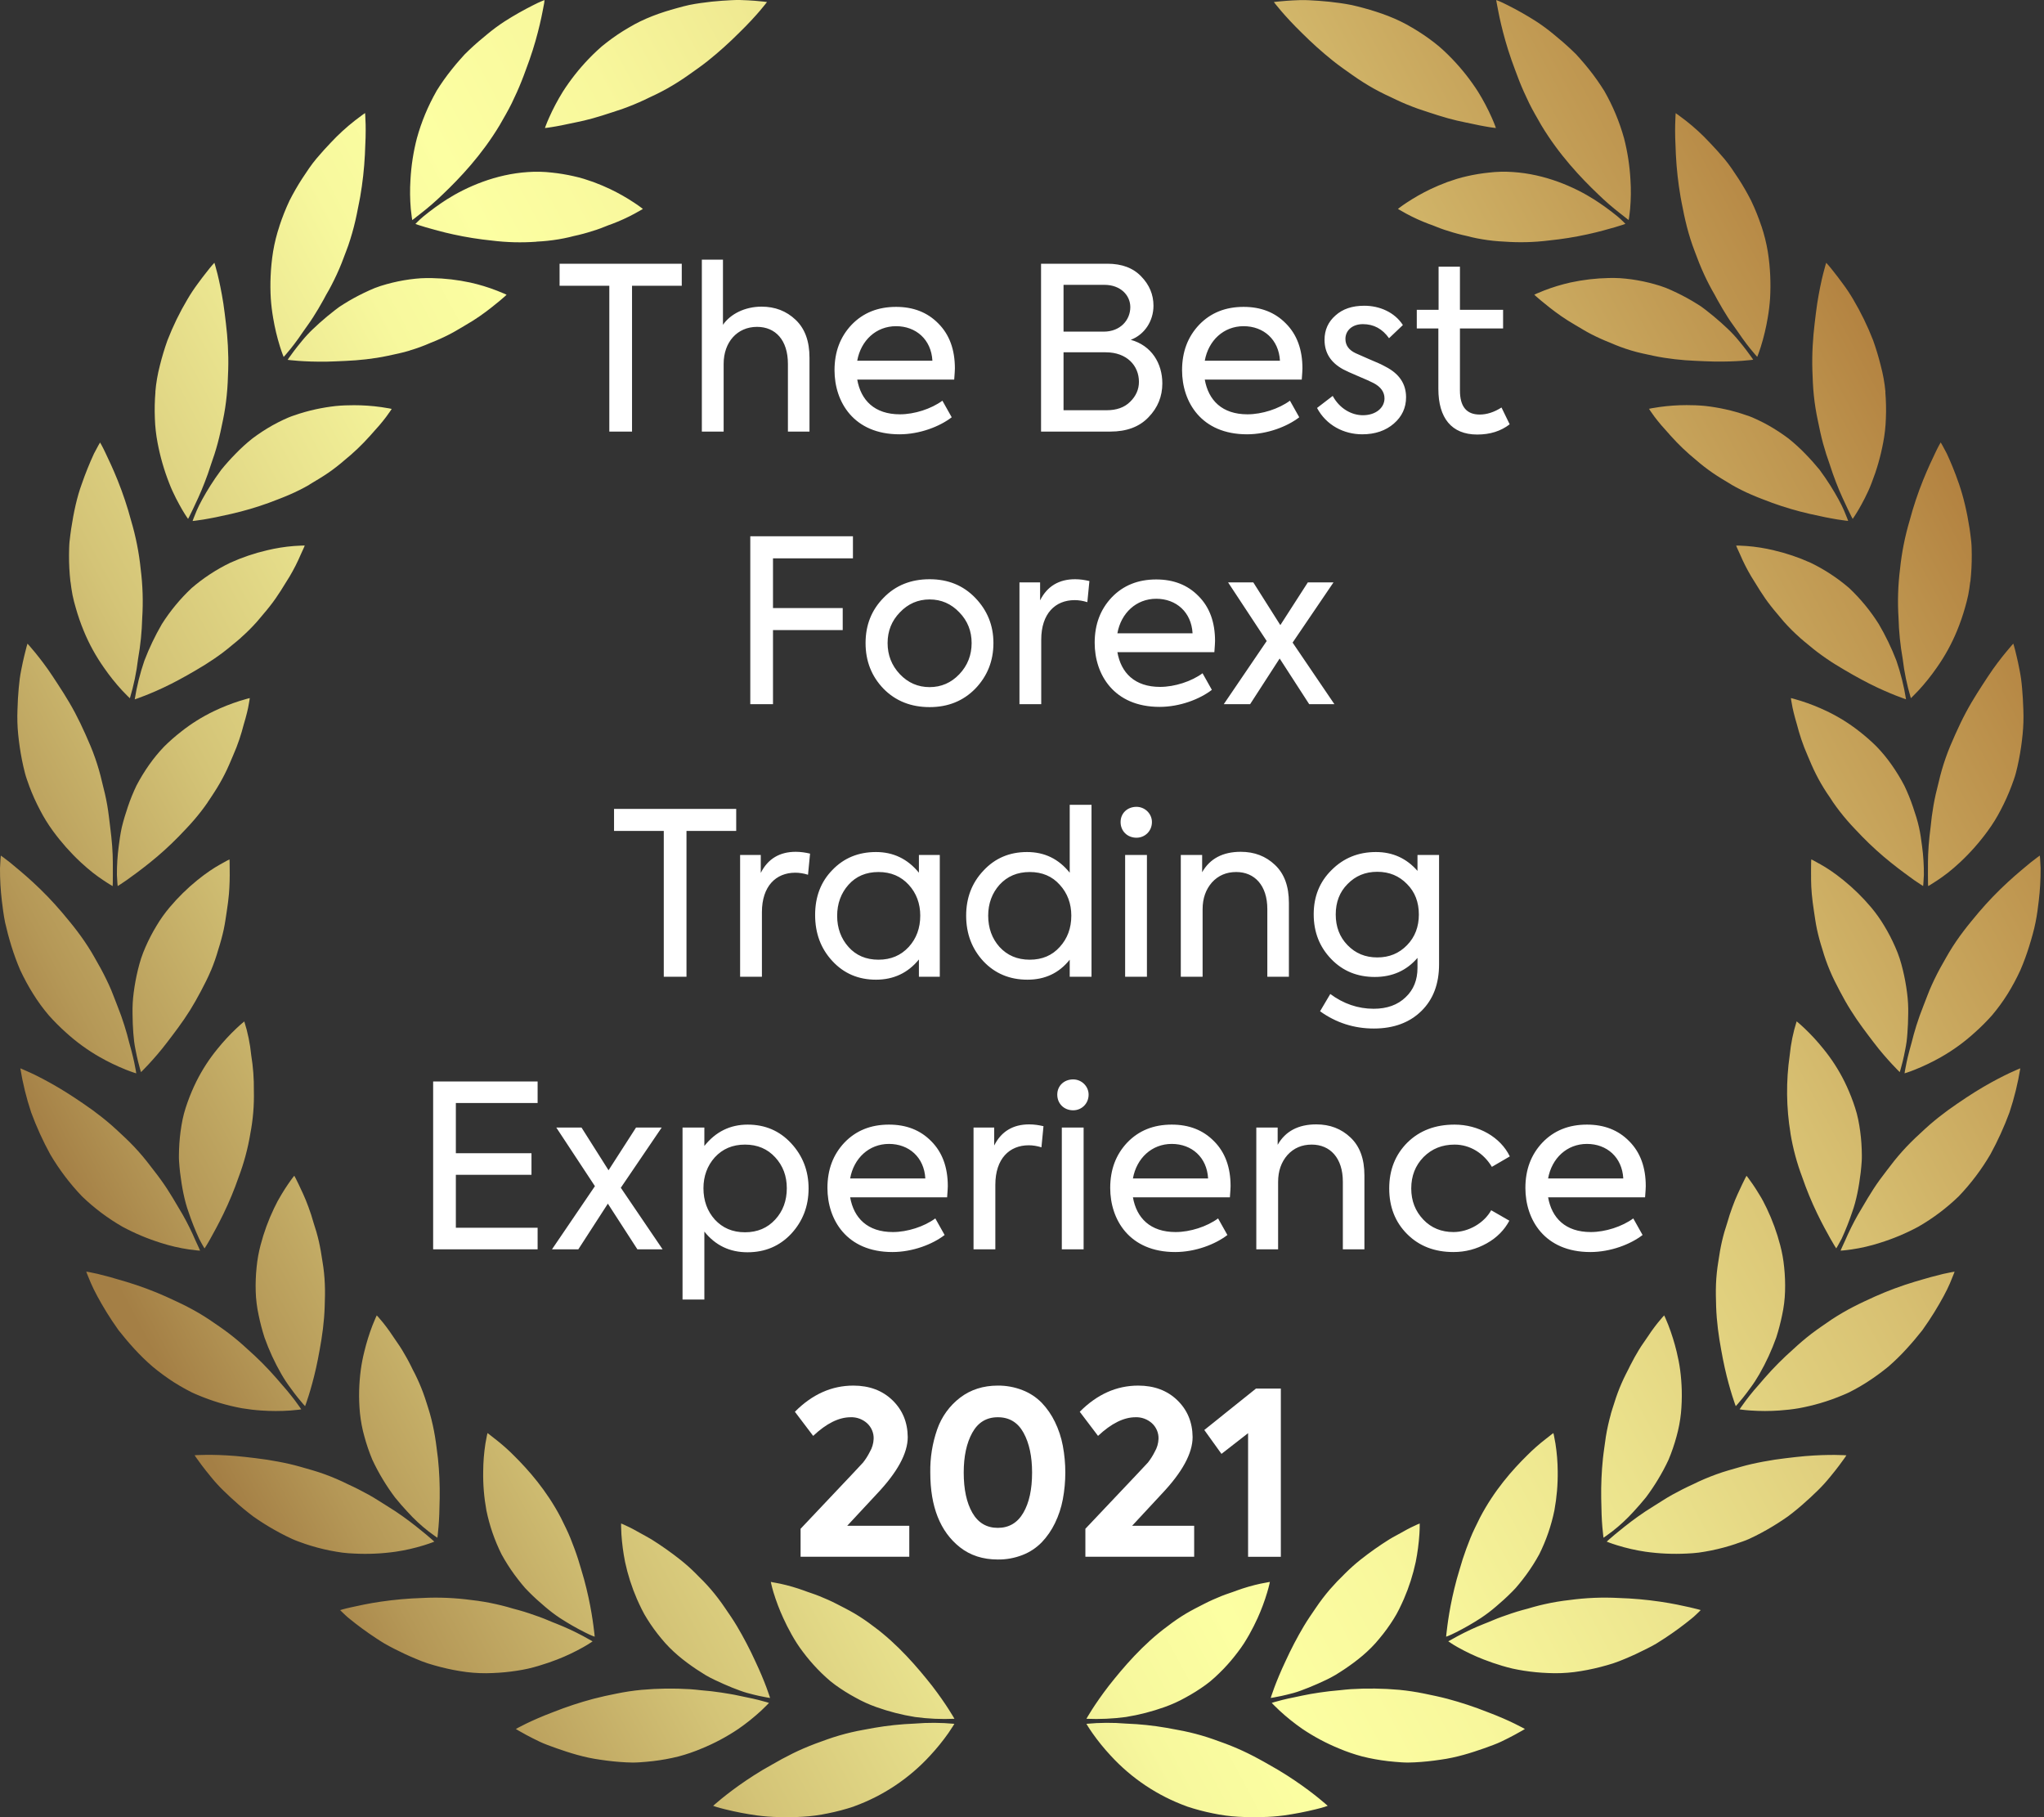
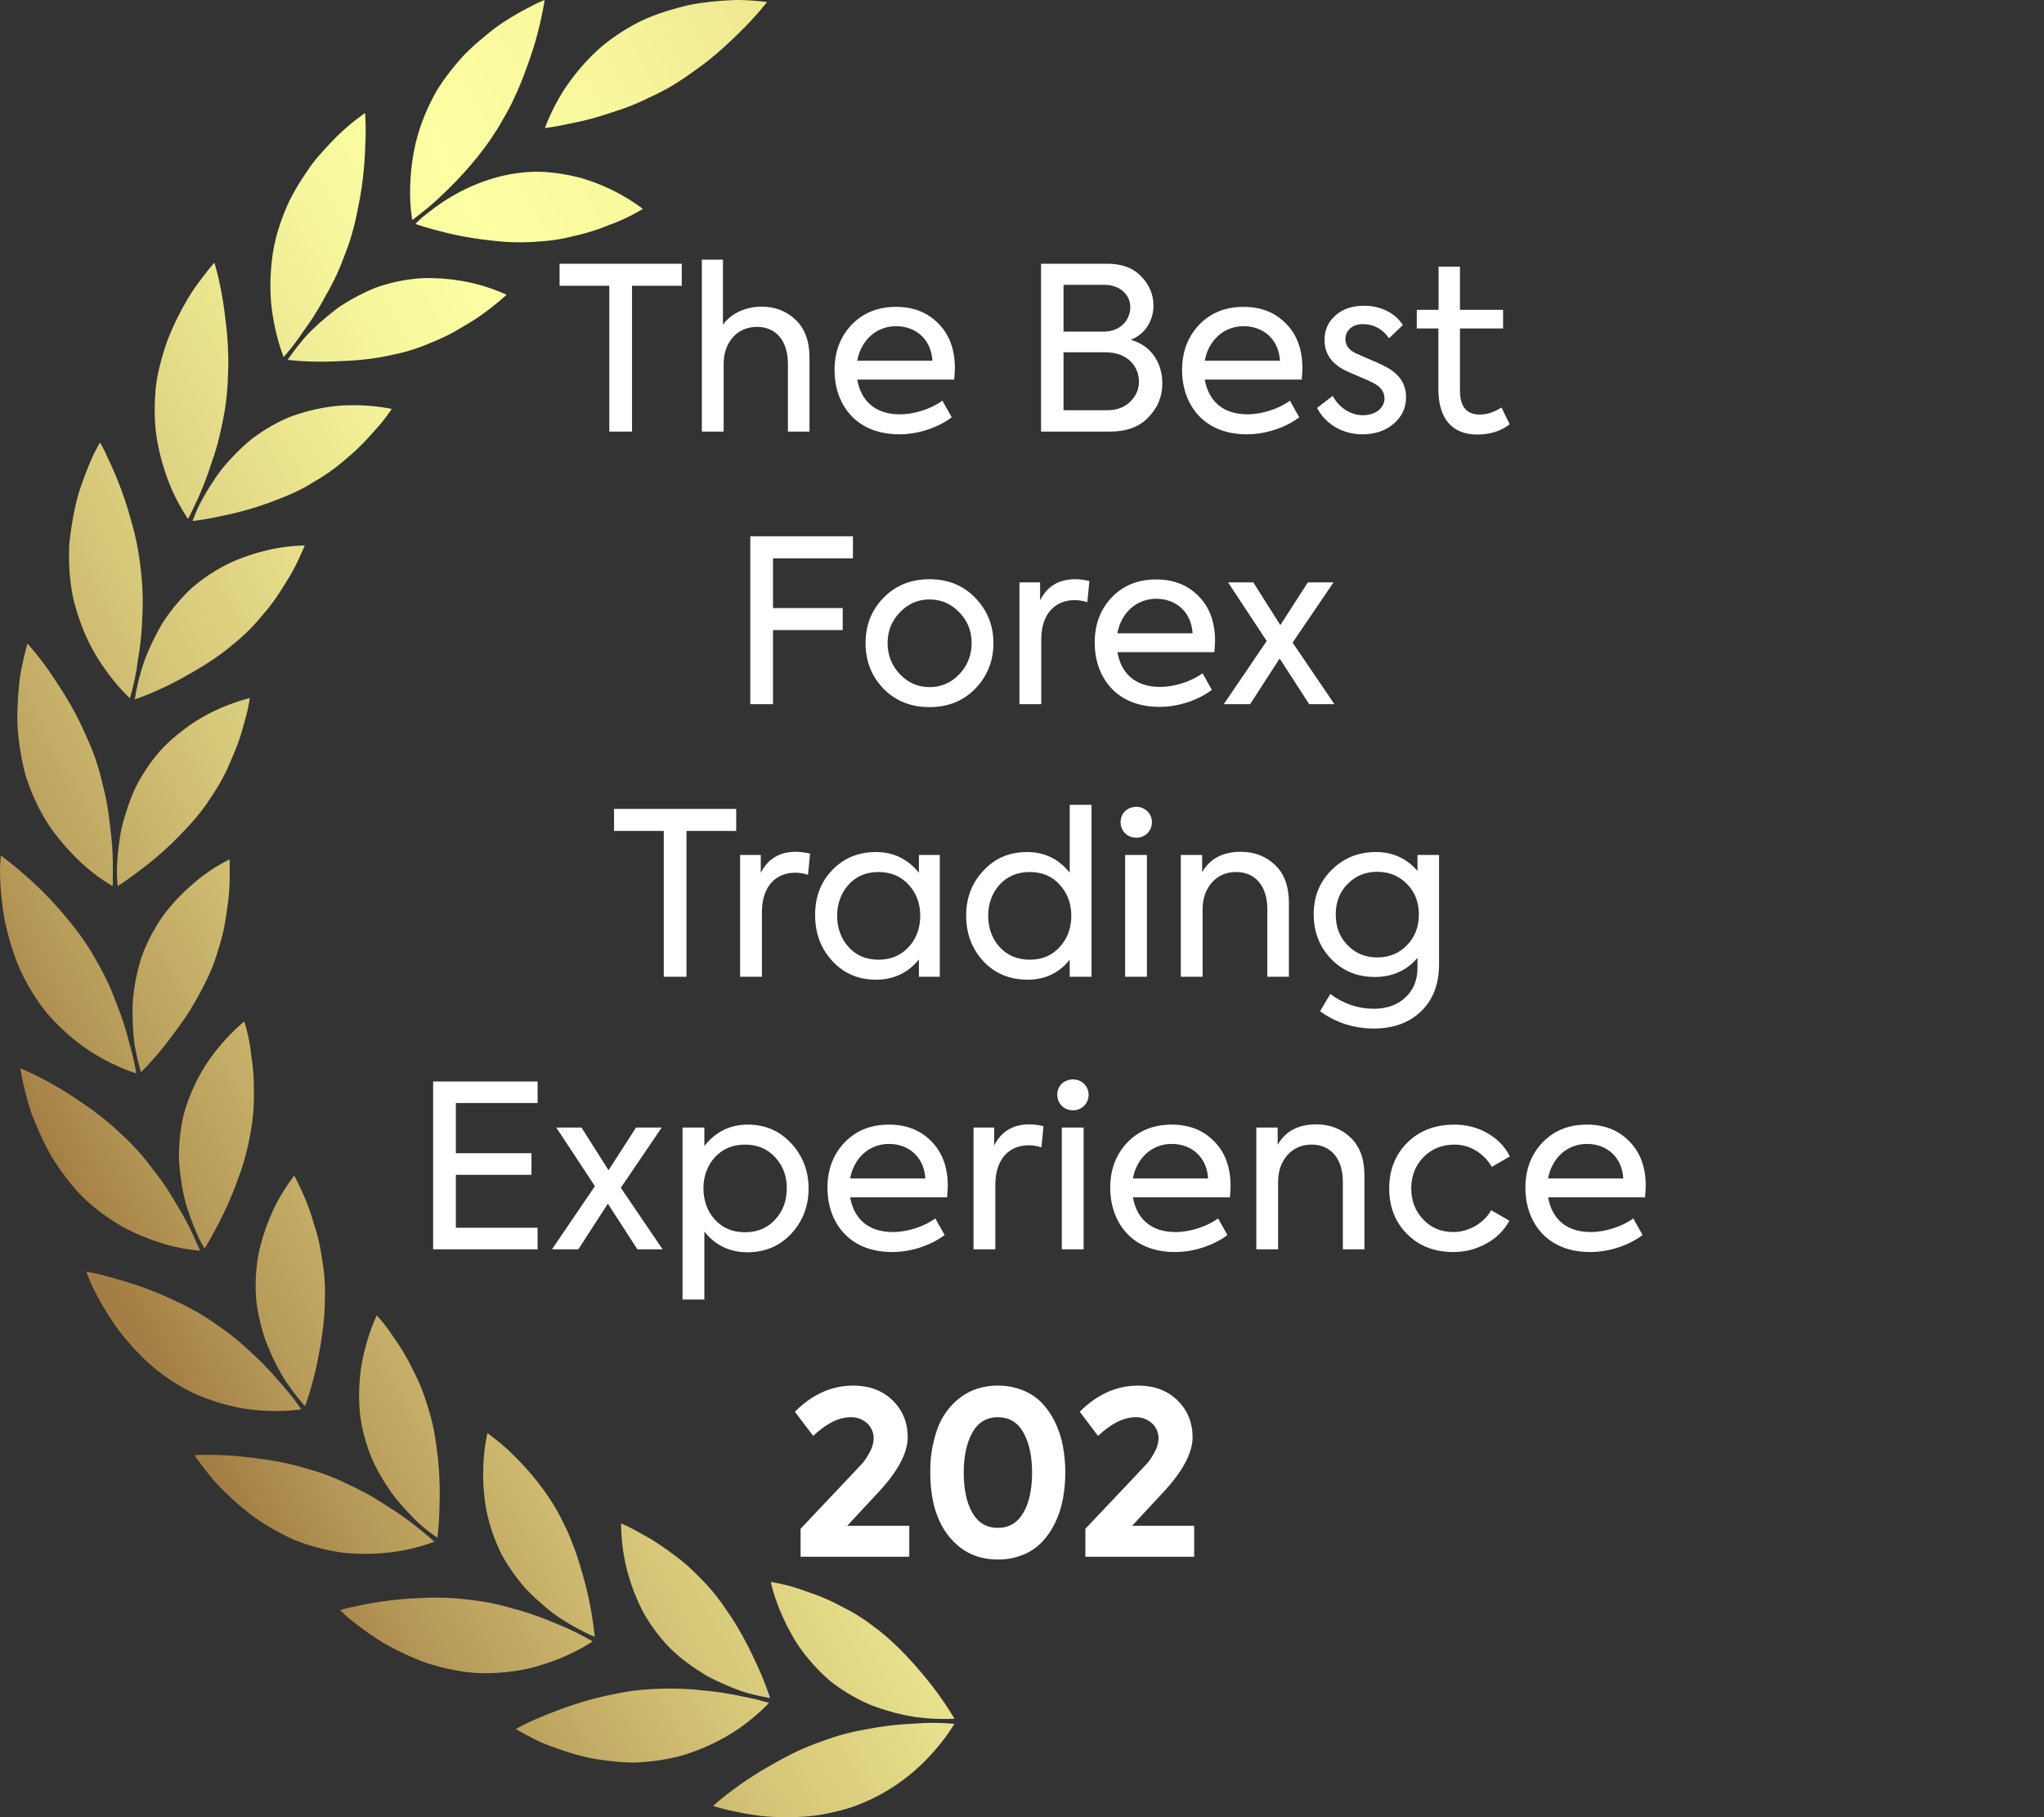
<svg xmlns="http://www.w3.org/2000/svg" width="90" height="80" viewBox="0 0 90 80" fill="none">
  <rect x="0" y="0" width="90" height="80" fill="#333333" stroke="none" />
  <path d="M26.829 19H27.829V12.58H30.019V11.61H24.639V12.58H26.829V19ZM31.863 19V16.02C31.863 15.06 32.463 14.39 33.333 14.39C34.143 14.39 34.693 14.97 34.693 16.02V19H35.643V15.75C35.643 15.02 35.443 14.47 35.033 14.08C34.623 13.69 34.123 13.5 33.533 13.5C32.803 13.5 32.163 13.82 31.833 14.3V11.43H30.903V19H31.863ZM42.045 16.22C42.045 15.39 41.805 14.73 41.315 14.24C40.835 13.75 40.215 13.51 39.455 13.51C38.655 13.51 38.005 13.77 37.495 14.3C36.995 14.83 36.745 15.49 36.745 16.3C36.745 17.69 37.585 19.12 39.605 19.12C40.495 19.12 41.375 18.78 41.905 18.37L41.495 17.64C41.005 18 40.265 18.24 39.625 18.24C38.505 18.24 37.905 17.62 37.745 16.71H42.015C42.035 16.45 42.045 16.29 42.045 16.22ZM37.745 15.88C37.905 14.99 38.575 14.36 39.455 14.36C40.335 14.36 41.005 14.95 41.055 15.88H37.745ZM49.789 14.96C50.399 14.73 50.789 14.13 50.789 13.46C50.789 12.97 50.609 12.54 50.249 12.17C49.899 11.8 49.399 11.61 48.759 11.61H45.839V19H48.889C49.609 19 50.169 18.79 50.569 18.37C50.979 17.95 51.179 17.45 51.179 16.88C51.179 15.99 50.699 15.21 49.789 14.96ZM48.629 12.54C49.339 12.54 49.769 13 49.769 13.52C49.769 14.09 49.329 14.6 48.599 14.6H46.829V12.54H48.629ZM46.829 18.06V15.51H48.689C49.619 15.51 50.149 16.1 50.149 16.81C50.149 17.14 50.019 17.44 49.759 17.69C49.509 17.94 49.159 18.06 48.729 18.06H46.829ZM57.348 16.22C57.348 15.39 57.108 14.73 56.618 14.24C56.138 13.75 55.518 13.51 54.758 13.51C53.958 13.51 53.308 13.77 52.798 14.3C52.298 14.83 52.048 15.49 52.048 16.3C52.048 17.69 52.888 19.12 54.908 19.12C55.798 19.12 56.678 18.78 57.208 18.37L56.798 17.64C56.308 18 55.568 18.24 54.928 18.24C53.808 18.24 53.208 17.62 53.048 16.71H57.318C57.338 16.45 57.348 16.29 57.348 16.22ZM53.048 15.88C53.208 14.99 53.878 14.36 54.758 14.36C55.638 14.36 56.308 14.95 56.358 15.88H53.048ZM59.981 19.12C60.551 19.12 61.011 18.96 61.371 18.65C61.731 18.34 61.911 17.95 61.911 17.49C61.911 16.9 61.611 16.45 61.001 16.14C60.841 16.05 60.601 15.94 60.281 15.81L59.691 15.55C59.391 15.41 59.241 15.2 59.241 14.92C59.241 14.56 59.531 14.27 60.011 14.27C60.491 14.27 60.871 14.48 61.161 14.89L61.771 14.31C61.411 13.75 60.751 13.46 60.071 13.46C59.541 13.46 59.121 13.6 58.801 13.89C58.481 14.17 58.321 14.53 58.321 14.96C58.321 15.53 58.591 15.96 59.141 16.26C59.251 16.32 59.471 16.42 59.801 16.56C60.131 16.7 60.361 16.8 60.471 16.86C60.801 17.03 60.961 17.26 60.961 17.54C60.961 17.95 60.581 18.28 60.011 18.28C59.521 18.28 58.991 18 58.681 17.43L57.991 17.96C58.401 18.73 59.181 19.12 59.981 19.12ZM66.113 17.94C65.783 18.15 65.463 18.25 65.153 18.25C64.573 18.25 64.283 17.9 64.283 17.19V14.46H66.183V13.64H64.283V11.74H63.343V13.64H62.383V14.46H63.333V17.12C63.333 18.4 63.913 19.13 65.043 19.13C65.613 19.13 66.083 18.98 66.473 18.68L66.113 17.94ZM34.036 31V27.74H37.106V26.77H34.036V24.58H37.556V23.61H33.036V31H34.036ZM40.932 31.13C41.742 31.13 42.412 30.86 42.942 30.32C43.472 29.77 43.742 29.1 43.742 28.31C43.742 27.53 43.472 26.87 42.942 26.32C42.412 25.77 41.742 25.5 40.932 25.5C40.112 25.5 39.432 25.77 38.902 26.32C38.372 26.86 38.112 27.52 38.112 28.31C38.112 29.1 38.372 29.77 38.902 30.32C39.432 30.86 40.112 31.13 40.932 31.13ZM42.782 28.31C42.782 28.84 42.602 29.3 42.242 29.68C41.882 30.06 41.442 30.25 40.932 30.25C40.422 30.25 39.982 30.06 39.622 29.68C39.262 29.3 39.082 28.84 39.082 28.31C39.082 27.78 39.262 27.33 39.622 26.96C39.982 26.58 40.422 26.39 40.932 26.39C41.442 26.39 41.882 26.58 42.242 26.96C42.602 27.33 42.782 27.78 42.782 28.31ZM45.847 31V28.16C45.847 27.01 46.468 26.42 47.318 26.42C47.498 26.42 47.688 26.45 47.877 26.51L47.968 25.58C47.758 25.53 47.547 25.5 47.337 25.5C46.627 25.5 46.108 25.81 45.797 26.43V25.64H44.888V31H45.847ZM53.5 28.22C53.5 27.39 53.26 26.73 52.77 26.24C52.29 25.75 51.67 25.51 50.91 25.51C50.11 25.51 49.46 25.77 48.95 26.3C48.45 26.83 48.2 27.49 48.2 28.3C48.2 29.69 49.04 31.12 51.06 31.12C51.95 31.12 52.83 30.78 53.36 30.37L52.95 29.64C52.46 30 51.72 30.24 51.08 30.24C49.96 30.24 49.36 29.62 49.2 28.71H53.47C53.49 28.45 53.5 28.29 53.5 28.22ZM49.2 27.88C49.36 26.99 50.03 26.36 50.91 26.36C51.79 26.36 52.46 26.95 52.51 27.88H49.2ZM56.915 28.29L58.715 25.64H57.585L56.375 27.52L55.185 25.64H54.075L55.775 28.22L53.885 31H55.045L56.345 28.99L57.645 31H58.755L56.915 28.29ZM29.227 43H30.227V36.58H32.416V35.61H27.037V36.58H29.227V43ZM33.548 43V40.16C33.548 39.01 34.168 38.42 35.018 38.42C35.198 38.42 35.388 38.45 35.578 38.51L35.668 37.58C35.458 37.53 35.248 37.5 35.038 37.5C34.328 37.5 33.808 37.81 33.498 38.43V37.64H32.588V43H33.548ZM40.461 38.42C39.961 37.81 39.331 37.51 38.571 37.51C37.8 37.51 37.16 37.77 36.651 38.3C36.141 38.82 35.891 39.48 35.891 40.28C35.891 41.09 36.141 41.76 36.651 42.31C37.16 42.86 37.8 43.13 38.571 43.13C39.35 43.13 39.98 42.83 40.461 42.24V43H41.38V37.64H40.461V38.42ZM40.52 40.31C40.52 40.86 40.35 41.32 40.011 41.69C39.67 42.06 39.23 42.25 38.681 42.25C38.13 42.25 37.691 42.06 37.361 41.69C37.031 41.32 36.861 40.86 36.861 40.32C36.861 39.78 37.031 39.32 37.361 38.95C37.691 38.58 38.13 38.39 38.681 38.39C39.23 38.39 39.67 38.58 40.011 38.95C40.35 39.32 40.52 39.78 40.52 40.31ZM47.101 38.42C46.611 37.81 45.991 37.51 45.221 37.51C44.451 37.51 43.811 37.78 43.301 38.33C42.791 38.87 42.541 39.53 42.541 40.31C42.541 41.1 42.791 41.77 43.301 42.32C43.811 42.86 44.461 43.13 45.241 43.13C46.011 43.13 46.631 42.84 47.101 42.25V43H48.061V35.43H47.101V38.42ZM47.171 40.31C47.171 40.86 47.001 41.32 46.661 41.69C46.331 42.06 45.891 42.25 45.341 42.25C44.791 42.25 44.351 42.06 44.011 41.69C43.681 41.32 43.511 40.86 43.511 40.31C43.511 39.78 43.681 39.32 44.011 38.95C44.351 38.58 44.791 38.39 45.341 38.39C45.891 38.39 46.331 38.58 46.661 38.95C47.001 39.32 47.171 39.78 47.171 40.31ZM50.041 36.88C50.411 36.88 50.721 36.59 50.721 36.19C50.721 35.82 50.411 35.52 50.041 35.52C49.641 35.52 49.341 35.8 49.341 36.19C49.341 36.59 49.641 36.88 50.041 36.88ZM50.501 37.64H49.541V43H50.501V37.64ZM52.952 43V40.03C52.952 39.55 53.092 39.16 53.362 38.85C53.642 38.54 54.002 38.39 54.432 38.39C55.242 38.39 55.802 38.98 55.802 40.02V43H56.752V39.75C56.752 39.02 56.552 38.47 56.142 38.08C55.732 37.69 55.232 37.5 54.632 37.5C53.842 37.5 53.272 37.8 52.932 38.4V37.64H51.992V43H52.952ZM62.414 38.34C61.934 37.79 61.324 37.51 60.584 37.51C59.814 37.51 59.164 37.77 58.634 38.3C58.104 38.82 57.844 39.47 57.844 40.25C57.844 41.04 58.104 41.69 58.614 42.22C59.124 42.75 59.764 43.01 60.534 43.01C61.304 43.01 61.934 42.73 62.414 42.17V42.61C62.414 43.14 62.244 43.57 61.894 43.9C61.544 44.24 61.074 44.41 60.484 44.41C59.794 44.41 59.154 44.19 58.574 43.76L58.124 44.52C58.834 45.03 59.624 45.28 60.494 45.28C61.364 45.28 62.064 45.02 62.584 44.51C63.104 44 63.364 43.32 63.364 42.45V37.64H62.414V38.34ZM59.334 41.61C58.984 41.25 58.814 40.8 58.814 40.26C58.814 39.72 58.984 39.27 59.334 38.92C59.684 38.56 60.114 38.38 60.644 38.38C61.174 38.38 61.604 38.56 61.954 38.92C62.304 39.27 62.474 39.72 62.474 40.26C62.474 40.8 62.304 41.25 61.954 41.61C61.604 41.97 61.174 42.15 60.644 42.15C60.114 42.15 59.684 41.97 59.334 41.61ZM23.672 55V54.05H20.072V51.72H23.402V50.77H20.072V48.56H23.672V47.61H19.072V55H23.672ZM27.335 52.29L29.135 49.64H28.005L26.795 51.52L25.605 49.64H24.495L26.195 52.22L24.305 55H25.465L26.765 52.99L28.065 55H29.175L27.335 52.29ZM32.923 49.51C32.154 49.51 31.514 49.82 31.014 50.45V49.64H30.053V57.21H31.014V54.22C31.503 54.83 32.133 55.13 32.913 55.13C33.684 55.13 34.324 54.86 34.834 54.32C35.343 53.77 35.603 53.11 35.603 52.32C35.603 51.54 35.343 50.88 34.834 50.33C34.324 49.78 33.684 49.51 32.923 49.51ZM34.644 52.31C34.644 52.86 34.474 53.32 34.133 53.69C33.794 54.06 33.353 54.25 32.803 54.25C32.254 54.25 31.814 54.06 31.474 53.69C31.143 53.32 30.974 52.86 30.974 52.31C30.974 51.78 31.143 51.32 31.474 50.95C31.814 50.58 32.254 50.39 32.803 50.39C33.353 50.39 33.794 50.58 34.133 50.95C34.474 51.32 34.644 51.77 34.644 52.31ZM41.733 52.22C41.733 51.39 41.493 50.73 41.003 50.24C40.523 49.75 39.903 49.51 39.143 49.51C38.343 49.51 37.693 49.77 37.183 50.3C36.683 50.83 36.433 51.49 36.433 52.3C36.433 53.69 37.273 55.12 39.293 55.12C40.183 55.12 41.063 54.78 41.593 54.37L41.183 53.64C40.693 54 39.953 54.24 39.313 54.24C38.193 54.24 37.593 53.62 37.433 52.71H41.703C41.723 52.45 41.733 52.29 41.733 52.22ZM37.433 51.88C37.593 50.99 38.263 50.36 39.143 50.36C40.023 50.36 40.693 50.95 40.743 51.88H37.433ZM43.826 55V52.16C43.826 51.01 44.446 50.42 45.296 50.42C45.476 50.42 45.666 50.45 45.856 50.51L45.946 49.58C45.736 49.53 45.526 49.5 45.316 49.5C44.606 49.5 44.086 49.81 43.776 50.43V49.64H42.866V55H43.826ZM47.253 48.88C47.623 48.88 47.933 48.59 47.933 48.19C47.933 47.82 47.623 47.52 47.253 47.52C46.853 47.52 46.553 47.8 46.553 48.19C46.553 48.59 46.853 48.88 47.253 48.88ZM47.713 49.64H46.753V55H47.713V49.64ZM54.184 52.22C54.184 51.39 53.944 50.73 53.454 50.24C52.974 49.75 52.354 49.51 51.594 49.51C50.794 49.51 50.144 49.77 49.634 50.3C49.134 50.83 48.884 51.49 48.884 52.3C48.884 53.69 49.724 55.12 51.744 55.12C52.634 55.12 53.514 54.78 54.044 54.37L53.634 53.64C53.144 54 52.404 54.24 51.764 54.24C50.644 54.24 50.044 53.62 49.884 52.71H54.154C54.174 52.45 54.184 52.29 54.184 52.22ZM49.884 51.88C50.044 50.99 50.714 50.36 51.594 50.36C52.474 50.36 53.144 50.95 53.194 51.88H49.884ZM56.277 55V52.03C56.277 51.55 56.417 51.16 56.687 50.85C56.967 50.54 57.327 50.39 57.757 50.39C58.567 50.39 59.127 50.98 59.127 52.02V55H60.077V51.75C60.077 51.02 59.877 50.47 59.467 50.08C59.057 49.69 58.557 49.5 57.957 49.5C57.167 49.5 56.597 49.8 56.257 50.4V49.64H55.317V55H56.277ZM63.999 55.12C64.529 55.12 65.009 54.99 65.459 54.74C65.909 54.49 66.239 54.15 66.459 53.74L65.659 53.28C65.349 53.84 64.669 54.24 63.999 54.24C63.469 54.24 63.019 54.06 62.669 53.69C62.319 53.32 62.139 52.87 62.139 52.32C62.139 51.77 62.319 51.31 62.679 50.94C63.049 50.57 63.499 50.39 64.049 50.39C64.729 50.39 65.329 50.77 65.689 51.37L66.479 50.91C66.069 50.06 65.099 49.51 64.049 49.51C63.199 49.51 62.509 49.77 61.969 50.3C61.439 50.83 61.169 51.5 61.169 52.32C61.169 53.13 61.429 53.8 61.959 54.33C62.489 54.86 63.169 55.12 63.999 55.12ZM72.465 52.22C72.465 51.39 72.225 50.73 71.735 50.24C71.255 49.75 70.635 49.51 69.875 49.51C69.075 49.51 68.425 49.77 67.915 50.3C67.415 50.83 67.165 51.49 67.165 52.3C67.165 53.69 68.005 55.12 70.025 55.12C70.915 55.12 71.795 54.78 72.325 54.37L71.915 53.64C71.425 54 70.685 54.24 70.045 54.24C68.925 54.24 68.325 53.62 68.165 52.71H72.435C72.455 52.45 72.465 52.29 72.465 52.22ZM68.165 51.88C68.325 50.99 68.995 50.36 69.875 50.36C70.755 50.36 71.425 50.95 71.475 51.88H68.165Z" fill="white" />
  <path d="M38.598 65.78L37.304 67.171H40.037V68.534H35.251V67.303L37.535 64.887C37.813 64.593 37.969 64.426 38.002 64.387C38.117 64.241 38.217 64.083 38.3 63.916C38.403 63.743 38.46 63.547 38.468 63.345C38.473 63.216 38.449 63.088 38.399 62.969C38.349 62.851 38.275 62.745 38.18 62.658C37.981 62.479 37.722 62.383 37.455 62.393C36.936 62.393 36.386 62.666 35.805 63.214L35 62.152C35.762 61.384 36.62 61 37.574 61C38.276 61 38.85 61.214 39.294 61.642C39.738 62.071 39.963 62.612 39.969 63.266C39.969 63.98 39.512 64.818 38.598 65.78Z" fill="white" />
  <path d="M43.933 68.656C43.278 68.656 42.721 68.475 42.264 68.115C41.396 67.427 40.962 66.332 40.962 64.831C40.95 64.182 41.053 63.536 41.267 62.924C41.461 62.367 41.814 61.881 42.281 61.526C42.744 61.176 43.294 61.001 43.93 61C44.304 60.996 44.676 61.064 45.024 61.201C45.342 61.324 45.63 61.513 45.869 61.757C46.105 62.005 46.301 62.289 46.45 62.598C46.612 62.93 46.728 63.282 46.797 63.646C46.944 64.427 46.944 65.229 46.797 66.01C46.728 66.374 46.612 66.726 46.45 67.058C46.301 67.367 46.105 67.651 45.869 67.899C45.63 68.143 45.344 68.333 45.027 68.456C44.678 68.593 44.307 68.661 43.933 68.656ZM45.444 64.828C45.444 64.115 45.318 63.53 45.067 63.075C44.815 62.619 44.438 62.392 43.934 62.393C43.437 62.393 43.063 62.62 42.811 63.075C42.559 63.529 42.434 64.114 42.434 64.828C42.434 65.569 42.561 66.16 42.816 66.602C43.071 67.043 43.444 67.263 43.934 67.263C44.425 67.263 44.799 67.043 45.057 66.602C45.316 66.16 45.444 65.569 45.444 64.828Z" fill="white" />
  <path d="M51.141 65.78L49.849 67.171H52.581V68.534H47.791V67.303L50.077 64.887C50.356 64.593 50.512 64.426 50.545 64.387C50.66 64.241 50.76 64.083 50.843 63.916C50.946 63.743 51.003 63.547 51.011 63.345C51.016 63.216 50.992 63.088 50.942 62.969C50.892 62.851 50.818 62.745 50.723 62.658C50.524 62.479 50.264 62.383 49.997 62.393C49.481 62.393 48.931 62.666 48.348 63.214L47.543 62.152C48.305 61.384 49.163 61 50.117 61C50.819 61 51.393 61.214 51.837 61.642C52.281 62.071 52.506 62.612 52.512 63.266C52.512 63.98 52.055 64.818 51.141 65.78Z" fill="white" />
-   <path d="M53.027 62.954L55.303 61.13H56.397V68.536H54.955V63.094L53.783 64.006L53.027 62.954Z" fill="white" />
-   <path d="M52.261 79.526C50.977 79.062 49.825 78.294 48.903 77.288C48.613 76.976 48.344 76.645 48.099 76.296C47.923 76.044 47.836 75.89 47.836 75.89C48.417 75.835 49.002 75.831 49.584 75.88C50.181 75.902 50.775 75.964 51.363 76.066C51.691 76.132 52.028 76.181 52.374 76.264C52.733 76.348 53.088 76.451 53.436 76.574L53.962 76.764C54.135 76.829 54.303 76.898 54.469 76.969C54.799 77.111 55.117 77.269 55.418 77.433C55.57 77.513 55.717 77.598 55.859 77.679C56 77.76 56.138 77.836 56.27 77.915C56.535 78.073 56.783 78.231 57.008 78.384C57.459 78.688 57.823 78.968 58.074 79.172C58.325 79.376 58.46 79.499 58.46 79.499C58.46 79.499 58.412 79.518 58.323 79.547C58.234 79.576 58.101 79.611 57.932 79.653C57.468 79.767 56.998 79.858 56.525 79.924C56.211 79.966 55.894 79.99 55.578 79.994C55.241 80.004 54.887 80.001 54.523 79.981C54.146 79.96 53.771 79.91 53.402 79.831C53.017 79.754 52.637 79.653 52.264 79.529M58.551 69.979C58.333 70.235 58.128 70.503 57.94 70.782C57.751 71.058 57.572 71.317 57.41 71.589C57.112 72.09 56.843 72.607 56.601 73.137C56.383 73.597 56.219 74.002 56.111 74.29C56.004 74.578 55.951 74.751 55.951 74.751C55.951 74.751 56.127 74.727 56.426 74.662C56.576 74.63 56.756 74.586 56.96 74.531C57.163 74.475 57.384 74.389 57.627 74.293C57.87 74.198 58.123 74.081 58.392 73.956C58.524 73.889 58.661 73.825 58.794 73.743C58.927 73.661 59.063 73.577 59.198 73.486C59.738 73.122 60.285 72.697 60.744 72.128C60.969 71.859 61.175 71.576 61.361 71.278C61.451 71.137 61.533 70.99 61.607 70.84C61.681 70.69 61.749 70.542 61.814 70.396C62.042 69.87 62.217 69.322 62.337 68.761C62.417 68.358 62.471 67.95 62.498 67.54C62.517 67.242 62.511 67.069 62.511 67.069C62.511 67.069 62.37 67.124 62.131 67.243C62.012 67.302 61.87 67.377 61.711 67.469C61.552 67.561 61.367 67.651 61.174 67.769C60.735 68.044 60.311 68.343 59.904 68.665C59.667 68.854 59.441 69.056 59.226 69.27L59.057 69.441L58.887 69.61C58.775 69.728 58.663 69.851 58.551 69.979ZM61.111 77.532C60.73 77.488 60.351 77.419 59.979 77.326C59.632 77.233 59.292 77.117 58.961 76.977C58.395 76.745 57.855 76.457 57.348 76.116C56.995 75.871 56.66 75.603 56.344 75.312C56.116 75.1 55.997 74.969 55.997 74.969C55.997 74.969 56.167 74.911 56.465 74.838C56.614 74.801 56.795 74.759 57.004 74.719C57.213 74.678 57.445 74.62 57.702 74.577C57.959 74.535 58.238 74.488 58.536 74.455L58.997 74.41C59.154 74.392 59.314 74.376 59.479 74.364C60.188 74.32 60.9 74.33 61.608 74.393C61.977 74.429 62.343 74.484 62.706 74.558L63.228 74.668C63.398 74.705 63.566 74.745 63.73 74.788C64.328 74.948 64.917 75.142 65.493 75.371C65.996 75.559 66.413 75.746 66.696 75.885C66.98 76.024 67.144 76.117 67.144 76.117C67.144 76.117 66.973 76.225 66.665 76.388C66.511 76.471 66.323 76.567 66.104 76.672C65.885 76.776 65.629 76.867 65.351 76.967C64.793 77.162 64.142 77.374 63.412 77.472C63.049 77.526 62.673 77.567 62.289 77.586C62.193 77.59 62.097 77.594 61.999 77.595C61.902 77.596 61.803 77.59 61.704 77.585C61.509 77.572 61.311 77.554 61.111 77.532ZM65.162 66.819C65.01 67.132 64.859 67.422 64.737 67.729C64.615 68.037 64.5 68.342 64.403 68.645C64.354 68.796 64.31 68.949 64.267 69.096C64.224 69.242 64.181 69.379 64.143 69.52C64.067 69.804 64.002 70.071 63.947 70.323C63.838 70.828 63.77 71.264 63.73 71.573C63.711 71.727 63.696 71.849 63.687 71.927C63.677 72.006 63.675 72.054 63.675 72.054L63.793 72.01C63.871 71.979 63.978 71.926 64.116 71.858C64.491 71.67 64.856 71.46 65.208 71.23C65.441 71.075 65.664 70.906 65.875 70.723C66.103 70.532 66.335 70.321 66.563 70.092L66.733 69.916C66.788 69.854 66.842 69.789 66.895 69.724C67.002 69.593 67.108 69.458 67.21 69.318C67.418 69.033 67.607 68.735 67.776 68.425C68.081 67.813 68.305 67.164 68.442 66.494C68.547 65.926 68.596 65.348 68.588 64.77C68.585 64.364 68.552 63.958 68.489 63.556C68.44 63.259 68.398 63.09 68.398 63.09L68.309 63.155C68.251 63.198 68.173 63.268 68.066 63.346C67.777 63.569 67.502 63.811 67.244 64.07C66.593 64.711 65.793 65.61 65.162 66.819ZM69.313 73.612C68.93 73.659 68.543 73.673 68.157 73.654C67.801 73.64 67.447 73.606 67.095 73.551C66.927 73.524 66.766 73.495 66.607 73.46C66.448 73.425 66.293 73.38 66.145 73.337C65.849 73.25 65.578 73.155 65.33 73.058C64.935 72.905 64.552 72.723 64.182 72.516C64.05 72.445 63.946 72.374 63.876 72.329L63.769 72.258L64.194 72.023C64.567 71.823 64.95 71.645 65.343 71.49C65.59 71.398 65.844 71.277 66.127 71.177C66.41 71.076 66.709 70.972 67.03 70.883L67.273 70.818L67.517 70.747C67.682 70.701 67.851 70.658 68.025 70.62C68.384 70.54 68.748 70.479 69.114 70.439C69.828 70.342 70.549 70.312 71.269 70.35C71.884 70.369 72.497 70.423 73.105 70.513C73.641 70.591 74.097 70.692 74.402 70.76C74.707 70.827 74.885 70.883 74.885 70.883L74.782 70.985C74.711 71.049 74.617 71.15 74.48 71.258C74.109 71.561 73.722 71.844 73.322 72.108C73.199 72.19 73.069 72.272 72.935 72.355C72.8 72.438 72.652 72.51 72.501 72.588C72.201 72.741 71.88 72.892 71.542 73.032C71.373 73.102 71.201 73.173 71.022 73.23C70.843 73.287 70.657 73.34 70.469 73.388C70.089 73.486 69.703 73.561 69.313 73.612ZM70.928 62.255C70.837 62.579 70.764 62.908 70.709 63.241C70.683 63.405 70.66 63.569 70.639 63.737C70.617 63.904 70.595 64.054 70.579 64.21C70.519 64.79 70.494 65.373 70.503 65.956C70.51 66.478 70.526 66.904 70.553 67.212C70.58 67.521 70.604 67.697 70.604 67.697C70.604 67.697 70.753 67.6 70.996 67.414C71.329 67.155 71.639 66.867 71.922 66.555C72.099 66.364 72.285 66.152 72.472 65.922C72.66 65.672 72.835 65.412 72.997 65.144C73.172 64.857 73.331 64.561 73.472 64.256C73.609 63.927 73.725 63.59 73.818 63.246C73.913 62.907 73.979 62.561 74.015 62.212C74.046 61.88 74.058 61.548 74.05 61.215C74.042 60.913 74.019 60.611 73.979 60.311C73.942 60.041 73.89 59.773 73.825 59.508C73.729 59.111 73.607 58.72 73.46 58.339C73.353 58.063 73.276 57.909 73.276 57.909C73.276 57.909 73.168 58.02 73.001 58.227C72.917 58.332 72.819 58.46 72.712 58.61C72.606 58.76 72.495 58.938 72.363 59.122C72.232 59.306 72.105 59.517 71.977 59.746C71.912 59.861 71.849 59.98 71.786 60.105L71.692 60.295C71.66 60.358 71.626 60.422 71.594 60.486C71.457 60.757 71.335 61.036 71.229 61.321C71.174 61.47 71.121 61.624 71.073 61.783C71.024 61.943 70.969 62.09 70.925 62.255H70.928ZM76.451 67.961C76.086 68.085 75.713 68.185 75.334 68.261C75.153 68.297 74.975 68.327 74.8 68.352C74.625 68.376 74.446 68.385 74.274 68.394C73.665 68.425 73.054 68.398 72.451 68.313C72.028 68.25 71.612 68.156 71.204 68.029C70.909 67.938 70.746 67.869 70.746 67.869C70.746 67.869 70.874 67.746 71.112 67.549C71.351 67.353 71.689 67.075 72.114 66.77C72.327 66.618 72.562 66.46 72.822 66.302C73.082 66.144 73.34 65.966 73.63 65.806C73.92 65.646 74.23 65.488 74.555 65.34C74.883 65.177 75.221 65.034 75.565 64.909C75.919 64.778 76.285 64.681 76.627 64.582C76.969 64.483 77.315 64.408 77.648 64.346C77.982 64.283 78.307 64.234 78.618 64.198C78.929 64.161 79.212 64.127 79.483 64.104C80.02 64.059 80.474 64.05 80.795 64.052C81.117 64.055 81.3 64.07 81.3 64.07C81.3 64.07 81.19 64.241 80.978 64.52C80.873 64.661 80.742 64.826 80.586 65.015C80.416 65.225 80.234 65.426 80.041 65.615C79.829 65.823 79.596 66.04 79.34 66.262C79.213 66.373 79.08 66.483 78.942 66.592L78.729 66.756L78.503 66.911C78.197 67.116 77.872 67.313 77.531 67.494C77.361 67.585 77.186 67.672 77.009 67.753C76.831 67.835 76.633 67.895 76.444 67.961H76.451ZM75.558 56.523C75.551 56.693 75.549 56.864 75.552 57.034C75.556 57.204 75.56 57.372 75.564 57.536C75.576 57.864 75.603 58.188 75.642 58.503C75.681 58.818 75.73 59.123 75.784 59.414C75.838 59.705 75.886 59.971 75.944 60.222C76.056 60.723 76.177 61.142 76.27 61.441C76.362 61.739 76.428 61.905 76.428 61.905C76.428 61.905 76.551 61.775 76.743 61.535C76.839 61.415 76.955 61.267 77.077 61.094C77.219 60.903 77.349 60.703 77.467 60.497C77.763 59.982 78.012 59.441 78.211 58.882C78.314 58.56 78.4 58.233 78.468 57.902C78.544 57.555 78.588 57.202 78.598 56.847C78.609 56.494 78.596 56.14 78.559 55.789C78.527 55.46 78.469 55.135 78.384 54.816C78.239 54.259 78.041 53.717 77.793 53.198C77.739 53.086 77.686 52.98 77.633 52.879C77.581 52.779 77.522 52.681 77.469 52.596C77.363 52.417 77.264 52.266 77.18 52.143C77.012 51.896 76.902 51.763 76.902 51.763C76.902 51.763 76.823 51.896 76.711 52.139C76.6 52.381 76.428 52.72 76.276 53.147C76.197 53.359 76.12 53.594 76.048 53.848C75.964 54.095 75.887 54.362 75.821 54.646C75.755 54.929 75.705 55.234 75.659 55.547C75.605 55.87 75.572 56.196 75.558 56.523ZM82.18 60.866C82.011 60.973 81.842 61.072 81.673 61.164C81.589 61.21 81.505 61.254 81.421 61.296C81.336 61.339 81.247 61.374 81.161 61.411C80.831 61.551 80.493 61.672 80.149 61.773C79.839 61.863 79.525 61.938 79.208 61.996C78.924 62.044 78.638 62.077 78.35 62.096C77.926 62.126 77.5 62.126 77.076 62.096C76.771 62.075 76.597 62.045 76.597 62.045C76.597 62.045 76.693 61.893 76.88 61.646C76.973 61.523 77.089 61.375 77.226 61.211C77.364 61.048 77.529 60.871 77.695 60.669C78.09 60.217 78.514 59.791 78.964 59.394C79.206 59.169 79.468 58.943 79.752 58.724C80.036 58.506 80.346 58.3 80.654 58.087C80.964 57.884 81.284 57.697 81.613 57.527C81.936 57.361 82.262 57.214 82.566 57.074C83.131 56.823 83.711 56.608 84.303 56.429L84.68 56.319L85.016 56.223C85.228 56.166 85.414 56.12 85.569 56.081C85.879 56.011 86.064 55.984 86.064 55.984C86.064 55.984 85.994 56.176 85.857 56.499C85.72 56.823 85.481 57.264 85.171 57.77C85.014 58.024 84.837 58.291 84.641 58.565C84.428 58.832 84.202 59.106 83.952 59.377C83.698 59.657 83.427 59.921 83.142 60.169C82.835 60.42 82.514 60.653 82.18 60.866ZM78.839 49.911C78.948 50.564 79.12 51.204 79.354 51.823C79.542 52.37 79.763 52.906 80.015 53.428C80.239 53.894 80.457 54.282 80.603 54.545C80.749 54.808 80.852 54.959 80.852 54.959C80.852 54.959 80.948 54.808 81.09 54.534C81.267 54.15 81.423 53.756 81.557 53.354C81.734 52.864 81.852 52.26 81.93 51.612C81.948 51.45 81.963 51.285 81.974 51.117C81.985 50.948 81.978 50.775 81.974 50.601C81.962 50.246 81.926 49.892 81.867 49.542C81.836 49.364 81.803 49.188 81.757 49.021C81.712 48.854 81.656 48.683 81.598 48.52C81.487 48.209 81.358 47.905 81.212 47.609C80.956 47.094 80.643 46.61 80.278 46.165C80.025 45.849 79.75 45.551 79.456 45.272C79.244 45.07 79.108 44.965 79.108 44.965C78.955 45.449 78.853 45.947 78.804 46.452C78.637 47.598 78.65 48.763 78.84 49.905L78.839 49.911ZM86.245 52.667C85.709 53.185 85.111 53.635 84.465 54.006C83.923 54.298 83.354 54.536 82.766 54.718C82.362 54.848 81.948 54.944 81.529 55.005C81.222 55.05 81.043 55.058 81.043 55.058C81.043 55.058 81.11 54.891 81.244 54.612C81.412 54.222 81.601 53.841 81.811 53.471C82.083 53.018 82.377 52.48 82.767 51.942C82.865 51.806 82.968 51.67 83.075 51.533C83.183 51.396 83.287 51.255 83.397 51.116C83.628 50.828 83.874 50.552 84.135 50.291C84.269 50.155 84.409 50.026 84.545 49.9C84.681 49.774 84.812 49.65 84.949 49.531C85.221 49.294 85.499 49.075 85.775 48.873C86.337 48.472 86.857 48.128 87.325 47.854C87.793 47.58 88.201 47.373 88.492 47.236C88.783 47.099 88.957 47.032 88.957 47.032C88.85 47.691 88.69 48.341 88.479 48.976C88.245 49.609 87.965 50.224 87.641 50.817C87.249 51.486 86.781 52.107 86.245 52.667ZM80.571 42.727C80.701 43.041 80.859 43.346 81.013 43.639C81.166 43.931 81.323 44.21 81.492 44.477C81.823 45.009 82.2 45.495 82.502 45.893C82.803 46.291 83.101 46.624 83.309 46.849C83.518 47.075 83.649 47.199 83.649 47.199C83.649 47.199 83.705 47.029 83.778 46.729C83.814 46.579 83.855 46.396 83.894 46.186C83.913 46.081 83.936 45.974 83.951 45.851C83.966 45.729 83.976 45.607 83.986 45.477C84.006 45.215 84.019 44.931 84.021 44.633C84.028 44.32 84.011 44.006 83.969 43.695C83.926 43.36 83.865 43.028 83.785 42.699C83.745 42.531 83.698 42.362 83.644 42.194C83.588 42.023 83.523 41.855 83.449 41.69C83.308 41.367 83.146 41.054 82.963 40.753C82.794 40.471 82.604 40.202 82.392 39.95C82.023 39.511 81.612 39.108 81.166 38.747C80.972 38.59 80.792 38.455 80.623 38.34C80.453 38.226 80.296 38.128 80.167 38.057C79.909 37.907 79.753 37.834 79.753 37.834C79.753 37.834 79.74 37.989 79.743 38.259C79.746 38.529 79.733 38.908 79.776 39.362C79.795 39.589 79.829 39.837 79.868 40.096C79.908 40.356 79.943 40.63 80.004 40.916C80.066 41.201 80.146 41.498 80.244 41.801C80.334 42.116 80.444 42.425 80.571 42.727ZM88.397 43.759C88.192 44.087 87.963 44.4 87.713 44.696C87.474 44.965 87.22 45.219 86.951 45.458C86.498 45.871 86.002 46.232 85.47 46.535C85.098 46.746 84.713 46.932 84.316 47.091C84.033 47.204 83.86 47.253 83.86 47.253C83.86 47.253 83.884 47.074 83.949 46.771C83.981 46.619 84.024 46.437 84.08 46.229C84.108 46.124 84.139 46.016 84.171 45.899C84.204 45.781 84.231 45.66 84.267 45.533C84.338 45.279 84.422 45.007 84.524 44.721C84.625 44.435 84.751 44.138 84.866 43.828C84.982 43.517 85.13 43.201 85.291 42.88C85.373 42.72 85.46 42.558 85.554 42.397C85.647 42.237 85.733 42.073 85.832 41.911C86.024 41.593 86.233 41.286 86.458 40.991C86.677 40.699 86.914 40.424 87.126 40.166C87.528 39.694 87.958 39.247 88.415 38.828C88.616 38.644 88.809 38.474 88.977 38.333C89.145 38.191 89.292 38.066 89.416 37.967C89.665 37.769 89.817 37.666 89.817 37.666C89.817 37.666 89.839 37.868 89.851 38.22C89.854 38.702 89.826 39.184 89.769 39.663C89.735 39.958 89.694 40.276 89.627 40.609C89.561 40.942 89.462 41.288 89.353 41.641C89.241 42.003 89.111 42.36 88.961 42.708C88.795 43.07 88.607 43.421 88.397 43.759ZM80.712 35.319C80.903 35.595 81.109 35.86 81.328 36.113C81.541 36.364 81.779 36.601 81.99 36.825C82.394 37.239 82.823 37.627 83.275 37.988C83.475 38.15 83.669 38.295 83.837 38.421C84.005 38.547 84.151 38.655 84.276 38.742C84.525 38.916 84.678 39.007 84.678 39.007C84.678 39.007 84.699 38.829 84.711 38.52C84.714 38.096 84.688 37.672 84.631 37.252C84.598 36.992 84.561 36.712 84.496 36.421C84.432 36.13 84.335 35.825 84.229 35.517C84.121 35.198 83.994 34.887 83.849 34.584C83.684 34.269 83.498 33.965 83.294 33.674C83.094 33.388 82.871 33.117 82.628 32.866C82.394 32.633 82.145 32.414 81.884 32.211C81.437 31.857 80.951 31.554 80.436 31.308C80.069 31.133 79.691 30.983 79.303 30.859C79.02 30.77 78.856 30.732 78.856 30.732C78.856 30.732 78.873 30.887 78.927 31.148C78.954 31.279 78.992 31.436 79.041 31.614C79.066 31.703 79.094 31.798 79.122 31.897C79.15 31.997 79.176 32.102 79.208 32.211C79.272 32.429 79.35 32.663 79.444 32.908C79.539 33.153 79.657 33.408 79.767 33.674C79.889 33.952 80.026 34.223 80.178 34.487C80.257 34.624 80.342 34.762 80.433 34.901C80.535 35.039 80.618 35.179 80.712 35.319ZM88.572 34.596C88.435 34.96 88.276 35.315 88.095 35.658C87.93 35.978 87.741 36.284 87.529 36.574C87.168 37.071 86.761 37.533 86.313 37.953C86.119 38.133 85.939 38.289 85.769 38.422C85.599 38.555 85.443 38.663 85.314 38.75C85.056 38.924 84.899 39.01 84.899 39.01C84.899 39.01 84.886 38.83 84.89 38.52C84.893 38.209 84.879 37.768 84.92 37.245C84.938 36.982 84.971 36.696 85.009 36.395C85.036 36.095 85.079 35.777 85.136 35.448C85.193 35.119 85.273 34.778 85.364 34.429C85.447 34.069 85.549 33.715 85.671 33.367C85.795 33.007 85.947 32.658 86.096 32.326C86.246 31.993 86.395 31.677 86.556 31.376C86.876 30.773 87.24 30.231 87.533 29.782C87.826 29.334 88.115 28.97 88.318 28.721C88.521 28.471 88.649 28.335 88.649 28.335C88.649 28.335 88.711 28.53 88.79 28.873C88.831 29.044 88.878 29.252 88.923 29.491C88.945 29.612 88.971 29.739 88.989 29.874C89.008 30.009 89.021 30.151 89.035 30.299C89.061 30.596 89.082 30.918 89.091 31.257C89.105 31.613 89.094 31.969 89.059 32.324C89.023 32.693 88.969 33.073 88.893 33.456C88.855 33.648 88.812 33.839 88.762 34.03C88.712 34.221 88.642 34.407 88.572 34.596ZM79.247 28.071C79.374 28.184 79.507 28.292 79.637 28.398C79.766 28.505 79.892 28.611 80.022 28.707C80.283 28.904 80.55 29.087 80.818 29.254C81.362 29.588 81.867 29.872 82.324 30.104C82.781 30.335 83.181 30.503 83.467 30.617C83.753 30.731 83.925 30.785 83.925 30.785C83.833 30.206 83.691 29.636 83.5 29.082C83.286 28.527 83.028 27.991 82.728 27.479C82.361 26.895 81.922 26.361 81.421 25.888C80.906 25.446 80.337 25.072 79.727 24.777C79.205 24.541 78.662 24.357 78.104 24.227C77.713 24.133 77.314 24.069 76.913 24.038C76.617 24.015 76.444 24.018 76.444 24.018C76.444 24.018 76.499 24.163 76.615 24.403C76.758 24.74 76.924 25.067 77.111 25.381C77.354 25.767 77.613 26.225 77.975 26.682C78.064 26.797 78.159 26.912 78.258 27.027C78.357 27.142 78.451 27.262 78.556 27.381C78.773 27.625 79.005 27.856 79.25 28.071H79.247ZM86.752 25.609C86.728 25.81 86.701 26.004 86.663 26.195C86.624 26.386 86.573 26.575 86.521 26.756C86.423 27.103 86.305 27.444 86.167 27.777C85.932 28.348 85.633 28.89 85.277 29.394C85.034 29.745 84.767 30.079 84.478 30.393C84.266 30.618 84.138 30.736 84.138 30.736C83.968 30.171 83.847 29.591 83.778 29.004C83.672 28.41 83.611 27.808 83.595 27.204C83.549 26.486 83.571 25.765 83.661 25.051C83.735 24.326 83.878 23.609 84.086 22.91C84.246 22.309 84.443 21.718 84.676 21.14C84.881 20.631 85.082 20.209 85.218 19.925C85.353 19.64 85.451 19.477 85.451 19.477C85.451 19.477 85.558 19.651 85.718 19.964C85.866 20.282 86.064 20.742 86.259 21.309C86.454 21.875 86.613 22.549 86.725 23.28C86.752 23.463 86.775 23.649 86.796 23.838C86.816 24.026 86.816 24.223 86.819 24.419C86.822 24.816 86.801 25.214 86.758 25.609H86.752ZM76.23 21.333C76.519 21.499 76.818 21.649 77.124 21.78C77.427 21.912 77.736 22.025 78.023 22.134C78.565 22.331 79.118 22.493 79.68 22.622L80.365 22.77C80.569 22.812 80.75 22.841 80.9 22.868C81.2 22.916 81.377 22.933 81.377 22.933C81.377 22.933 81.319 22.763 81.197 22.479C81.076 22.195 80.866 21.809 80.589 21.368C80.448 21.147 80.29 20.914 80.114 20.676C79.924 20.444 79.715 20.209 79.488 19.977C79.255 19.736 79.007 19.511 78.746 19.302C78.463 19.09 78.167 18.896 77.858 18.722C77.702 18.635 77.545 18.554 77.388 18.481C77.31 18.444 77.232 18.41 77.153 18.375C77.075 18.341 76.991 18.314 76.91 18.286C76.6 18.177 76.284 18.087 75.963 18.017C75.671 17.953 75.375 17.904 75.078 17.871C74.795 17.843 74.518 17.835 74.268 17.835C73.865 17.835 73.463 17.863 73.064 17.919C72.773 17.959 72.608 17.998 72.608 17.998C72.608 17.998 72.689 18.131 72.848 18.344C72.928 18.451 73.028 18.577 73.148 18.718C73.267 18.858 73.413 19.008 73.558 19.18C73.906 19.569 74.283 19.929 74.687 20.257C74.915 20.456 75.154 20.641 75.402 20.812C75.663 20.993 75.95 21.162 76.236 21.333H76.23ZM83.013 17.253C83.046 17.642 83.054 18.032 83.038 18.422C83.026 18.783 82.986 19.142 82.917 19.496C82.803 20.103 82.632 20.697 82.406 21.271C82.359 21.394 82.31 21.511 82.26 21.621C82.209 21.732 82.157 21.834 82.109 21.934C82.01 22.128 81.918 22.294 81.839 22.43C81.681 22.699 81.576 22.844 81.576 22.844C81.576 22.844 81.488 22.687 81.357 22.406C81.227 22.125 81.032 21.731 80.844 21.238C80.749 20.993 80.653 20.723 80.561 20.433C80.458 20.15 80.36 19.845 80.272 19.523C80.184 19.2 80.111 18.856 80.04 18.504C79.962 18.142 79.903 17.776 79.866 17.408C79.846 17.22 79.832 17.031 79.823 16.842C79.815 16.653 79.807 16.469 79.801 16.288C79.79 15.926 79.796 15.572 79.815 15.226C79.833 14.881 79.864 14.551 79.902 14.235C79.94 13.919 79.973 13.634 80.014 13.364C80.098 12.825 80.196 12.373 80.274 12.061C80.352 11.748 80.41 11.569 80.41 11.569C80.41 11.569 80.552 11.717 80.764 11.993C80.873 12.131 81.003 12.299 81.145 12.495C81.307 12.712 81.457 12.938 81.594 13.171C81.938 13.751 82.234 14.359 82.478 14.988C82.602 15.337 82.714 15.703 82.808 16.082C82.912 16.465 82.983 16.857 83.019 17.253H83.013ZM71.82 15.429C72.142 15.528 72.48 15.593 72.796 15.662C73.112 15.73 73.433 15.778 73.743 15.814C74.053 15.85 74.359 15.873 74.652 15.885C74.944 15.896 75.211 15.914 75.467 15.916C75.974 15.925 76.408 15.906 76.713 15.884C77.018 15.862 77.196 15.837 77.196 15.837C77.196 15.837 77.1 15.686 76.912 15.441C76.82 15.318 76.704 15.171 76.568 15.008C76.418 14.824 76.257 14.649 76.085 14.486C75.896 14.305 75.687 14.117 75.458 13.927C75.344 13.833 75.225 13.738 75.104 13.644L74.915 13.502L74.711 13.372C74.427 13.194 74.133 13.033 73.831 12.888C73.676 12.813 73.517 12.742 73.356 12.675C73.189 12.611 73.019 12.556 72.847 12.509C72.511 12.415 72.168 12.344 71.823 12.296C71.656 12.274 71.492 12.258 71.33 12.246C71.169 12.235 71.003 12.238 70.844 12.239C70.275 12.25 69.708 12.316 69.152 12.436C68.756 12.525 68.367 12.643 67.988 12.79C67.711 12.896 67.557 12.973 67.557 12.973C67.557 12.973 67.666 13.082 67.872 13.249C68.078 13.417 68.368 13.658 68.74 13.916C68.926 14.044 69.133 14.177 69.359 14.307C69.586 14.438 69.816 14.586 70.074 14.717C70.344 14.855 70.621 14.98 70.903 15.09C71.202 15.222 71.508 15.335 71.82 15.429ZM77.555 9.942C77.679 10.312 77.774 10.691 77.838 11.075C77.895 11.433 77.931 11.794 77.946 12.155C77.96 12.482 77.958 12.808 77.939 13.134C77.919 13.424 77.884 13.713 77.834 13.999C77.763 14.423 77.663 14.841 77.535 15.252C77.442 15.547 77.373 15.71 77.373 15.71C77.373 15.71 77.249 15.579 77.056 15.338C76.96 15.217 76.844 15.069 76.721 14.895C76.597 14.721 76.464 14.518 76.307 14.305C76.15 14.093 76.001 13.851 75.846 13.593C75.768 13.463 75.69 13.328 75.613 13.187C75.576 13.116 75.537 13.046 75.499 12.975L75.378 12.762C75.218 12.471 75.064 12.161 74.922 11.829C74.851 11.664 74.781 11.493 74.718 11.319C74.655 11.144 74.582 10.974 74.521 10.793C74.398 10.44 74.295 10.081 74.211 9.717C74.169 9.539 74.131 9.361 74.098 9.185C74.063 9.011 74.027 8.843 73.999 8.675C73.892 8.059 73.823 7.438 73.791 6.814C73.763 6.263 73.751 5.814 73.76 5.49C73.768 5.167 73.782 4.982 73.782 4.982C73.782 4.982 73.951 5.094 74.227 5.31C74.605 5.606 74.959 5.931 75.285 6.282C75.49 6.495 75.705 6.733 75.923 6.99C76.14 7.247 76.339 7.548 76.541 7.856C76.747 8.173 76.936 8.501 77.107 8.839C77.278 9.197 77.427 9.566 77.552 9.942H77.555ZM66.24 10.637C66.893 10.685 67.549 10.668 68.2 10.587C68.771 10.529 69.338 10.439 69.899 10.316C70.399 10.208 70.825 10.084 71.113 10.002C71.401 9.92 71.569 9.855 71.569 9.855L71.48 9.764C71.396 9.68 71.308 9.599 71.216 9.523C70.889 9.257 70.548 9.01 70.193 8.782C69.317 8.228 68.038 7.664 66.608 7.573C66.259 7.549 65.909 7.557 65.561 7.598C65.237 7.631 64.914 7.684 64.596 7.757C64.443 7.793 64.296 7.828 64.152 7.873C64.009 7.917 63.866 7.967 63.728 8.014C63.458 8.114 63.208 8.222 62.983 8.329C62.62 8.503 62.27 8.702 61.934 8.924C61.812 9.003 61.717 9.073 61.651 9.122L61.553 9.199L61.917 9.405C62.237 9.578 62.568 9.729 62.908 9.857C63.121 9.927 63.343 10.032 63.59 10.113C63.837 10.194 64.1 10.275 64.382 10.342C64.453 10.358 64.523 10.373 64.594 10.39L64.807 10.444C64.953 10.477 65.103 10.508 65.257 10.533C65.582 10.588 65.91 10.623 66.24 10.637ZM70.644 4.012C71.016 4.664 71.307 5.36 71.508 6.083C71.663 6.682 71.757 7.296 71.791 7.914C71.819 8.341 71.814 8.77 71.776 9.196C71.746 9.509 71.712 9.686 71.712 9.686L71.61 9.609C71.543 9.56 71.453 9.478 71.327 9.386C70.992 9.126 70.672 8.848 70.368 8.552C69.607 7.827 68.651 6.818 67.866 5.513C67.675 5.176 67.488 4.864 67.328 4.536C67.168 4.207 67.023 3.884 66.896 3.564C66.832 3.404 66.773 3.243 66.716 3.088C66.659 2.933 66.603 2.786 66.552 2.639C66.449 2.345 66.361 2.063 66.286 1.8C66.135 1.273 66.034 0.821 65.973 0.502C65.943 0.343 65.92 0.219 65.902 0.133C65.883 0.048 65.883 0.003 65.883 0.003L66.018 0.055C66.106 0.091 66.231 0.151 66.385 0.229C66.813 0.443 67.23 0.68 67.633 0.937C67.9 1.111 68.157 1.3 68.402 1.503C68.665 1.716 68.934 1.948 69.201 2.2L69.4 2.393L69.591 2.606C69.717 2.747 69.841 2.896 69.963 3.048C70.209 3.355 70.436 3.678 70.644 4.012ZM62.189 1.224C62.523 1.418 62.843 1.635 63.148 1.871C63.294 1.982 63.433 2.1 63.566 2.225C63.699 2.348 63.825 2.473 63.944 2.597C64.369 3.039 64.75 3.522 65.081 4.039C65.308 4.405 65.51 4.787 65.685 5.181C65.811 5.464 65.867 5.635 65.867 5.635C65.867 5.635 65.689 5.62 65.387 5.564C65.236 5.538 65.053 5.503 64.846 5.456C64.638 5.409 64.402 5.37 64.149 5.308C63.641 5.191 63.059 4.997 62.435 4.787C62.124 4.676 61.804 4.546 61.479 4.393L61.235 4.275L60.989 4.16C60.825 4.08 60.66 3.994 60.493 3.902C60.169 3.72 59.855 3.521 59.551 3.306C59.252 3.093 58.969 2.899 58.701 2.684C58.215 2.296 57.752 1.88 57.313 1.44C56.926 1.064 56.62 0.726 56.41 0.482C56.201 0.239 56.09 0.089 56.09 0.089C56.09 0.089 56.293 0.062 56.639 0.036C56.813 0.023 57.024 0.011 57.265 0.004C57.505 -0.002 57.777 0.017 58.072 0.036C58.366 0.055 58.684 0.09 59.016 0.137C59.182 0.163 59.352 0.186 59.525 0.224C59.697 0.262 59.873 0.307 60.05 0.355C60.759 0.55 61.497 0.804 62.189 1.224ZM51.416 71.588C50.331 72.381 49.451 73.418 48.821 74.218C48.507 74.625 48.26 74.988 48.092 75.248C47.924 75.509 47.837 75.668 47.837 75.668C48.416 75.693 48.997 75.667 49.572 75.59C50.154 75.497 50.725 75.35 51.28 75.151C51.596 75.039 51.901 74.901 52.194 74.737C52.503 74.57 52.801 74.383 53.086 74.177C53.23 74.072 53.368 73.959 53.498 73.838C53.628 73.719 53.752 73.597 53.871 73.475C54.099 73.238 54.311 72.987 54.508 72.724C54.603 72.598 54.692 72.475 54.774 72.348C54.856 72.22 54.932 72.088 55.005 71.963C55.146 71.709 55.27 71.467 55.374 71.235C55.541 70.866 55.683 70.486 55.798 70.097C55.883 69.814 55.915 69.642 55.915 69.642L55.808 69.662C55.737 69.673 55.634 69.692 55.505 69.719C55.15 69.796 54.8 69.897 54.459 70.021C54.246 70.105 54.015 70.17 53.774 70.268C53.533 70.367 53.279 70.476 53.023 70.608C52.767 70.74 52.496 70.874 52.227 71.033C51.946 71.201 51.675 71.387 51.416 71.588Z" fill="url(#paint0_linear_7371_123551)" />
  <path d="M37.596 79.527C38.88 79.063 40.032 78.295 40.955 77.288C41.245 76.976 41.514 76.645 41.759 76.297C41.934 76.045 42.022 75.89 42.022 75.89C41.44 75.835 40.855 75.832 40.273 75.88C39.677 75.903 39.083 75.965 38.494 76.067C38.167 76.132 37.83 76.181 37.484 76.264C37.126 76.348 36.772 76.451 36.425 76.574L35.898 76.765C35.726 76.83 35.558 76.898 35.392 76.969C35.061 77.111 34.745 77.27 34.442 77.433C34.291 77.514 34.144 77.599 34.002 77.68C33.859 77.76 33.724 77.836 33.59 77.915C33.326 78.073 33.078 78.232 32.853 78.384C32.402 78.689 32.037 78.969 31.786 79.173C31.536 79.377 31.401 79.5 31.401 79.5C31.401 79.5 31.448 79.518 31.537 79.547C31.626 79.576 31.76 79.611 31.929 79.653C32.393 79.768 32.862 79.858 33.336 79.924C33.65 79.966 33.966 79.99 34.283 79.995C34.619 80.004 34.973 80.002 35.338 79.981C35.715 79.96 36.09 79.91 36.459 79.831C36.844 79.754 37.224 79.653 37.596 79.53M31.308 69.979C31.526 70.235 31.731 70.504 31.919 70.783C32.108 71.058 32.288 71.318 32.449 71.59C32.746 72.091 33.016 72.607 33.258 73.138C33.476 73.598 33.64 74.002 33.748 74.29C33.855 74.578 33.908 74.751 33.908 74.751C33.908 74.751 33.732 74.728 33.433 74.663C33.283 74.63 33.103 74.587 32.9 74.531C32.697 74.475 32.475 74.389 32.232 74.294C31.988 74.198 31.736 74.081 31.468 73.956C31.335 73.889 31.199 73.826 31.065 73.744C30.931 73.662 30.796 73.577 30.661 73.487C30.121 73.123 29.575 72.697 29.115 72.129C28.89 71.86 28.685 71.576 28.499 71.279C28.409 71.138 28.326 70.991 28.253 70.84C28.178 70.691 28.111 70.543 28.045 70.396C27.817 69.87 27.642 69.323 27.522 68.762C27.442 68.359 27.388 67.951 27.361 67.541C27.343 67.243 27.348 67.07 27.348 67.07C27.348 67.07 27.489 67.124 27.729 67.243C27.847 67.303 27.988 67.377 28.148 67.469C28.307 67.561 28.492 67.652 28.684 67.769C29.124 68.045 29.548 68.344 29.955 68.666C30.192 68.854 30.419 69.056 30.633 69.27L30.802 69.442L30.973 69.611C31.086 69.728 31.197 69.851 31.308 69.979ZM28.746 77.532C29.128 77.488 29.506 77.419 29.879 77.326C30.226 77.234 30.566 77.117 30.896 76.977C31.462 76.746 32.002 76.457 32.509 76.116C32.862 75.872 33.197 75.603 33.513 75.313C33.74 75.1 33.859 74.969 33.859 74.969C33.859 74.969 33.69 74.912 33.392 74.838C33.243 74.801 33.062 74.76 32.853 74.719C32.644 74.679 32.412 74.62 32.155 74.578C31.898 74.535 31.619 74.489 31.32 74.455L30.86 74.411C30.703 74.392 30.543 74.377 30.378 74.365C29.669 74.321 28.957 74.33 28.25 74.394C27.881 74.429 27.514 74.484 27.151 74.559L26.628 74.668C26.459 74.706 26.291 74.746 26.128 74.789C25.529 74.948 24.94 75.143 24.364 75.371C23.861 75.56 23.447 75.746 23.16 75.885C22.874 76.025 22.713 76.117 22.713 76.117C22.713 76.117 22.884 76.225 23.192 76.389C23.346 76.472 23.535 76.567 23.753 76.672C23.971 76.777 24.228 76.867 24.506 76.967C25.064 77.162 25.714 77.374 26.445 77.472C26.808 77.527 27.184 77.567 27.569 77.586C27.664 77.59 27.761 77.595 27.858 77.595C27.954 77.596 28.054 77.59 28.153 77.585C28.35 77.572 28.547 77.555 28.746 77.532ZM24.697 66.82C24.849 67.132 24.999 67.422 25.122 67.73C25.244 68.037 25.359 68.342 25.456 68.646C25.505 68.797 25.549 68.95 25.592 69.096C25.634 69.243 25.677 69.379 25.716 69.521C25.792 69.804 25.857 70.071 25.912 70.324C26.021 70.829 26.089 71.265 26.129 71.573C26.148 71.728 26.163 71.849 26.173 71.927C26.184 72.006 26.185 72.054 26.185 72.054L26.066 72.01C25.99 71.979 25.881 71.927 25.744 71.859C25.369 71.67 25.004 71.46 24.652 71.231C24.419 71.076 24.196 70.906 23.985 70.723C23.757 70.532 23.524 70.322 23.296 70.092L23.126 69.917C23.071 69.854 23.017 69.789 22.964 69.725C22.857 69.594 22.751 69.459 22.649 69.319C22.441 69.034 22.252 68.735 22.083 68.426C21.778 67.814 21.554 67.165 21.417 66.495C21.313 65.926 21.265 65.349 21.276 64.771C21.278 64.364 21.311 63.958 21.373 63.556C21.422 63.259 21.465 63.09 21.465 63.09L21.554 63.156C21.613 63.198 21.69 63.268 21.797 63.347C22.087 63.57 22.361 63.812 22.619 64.071C23.265 64.711 24.066 65.611 24.697 66.82ZM20.549 73.612C20.933 73.659 21.32 73.674 21.706 73.654C22.062 73.641 22.416 73.606 22.768 73.551C22.937 73.525 23.098 73.496 23.256 73.46C23.415 73.425 23.57 73.38 23.718 73.337C24.014 73.25 24.284 73.155 24.533 73.059C24.928 72.905 25.311 72.724 25.68 72.516C25.813 72.445 25.917 72.374 25.987 72.33L26.093 72.259L25.668 72.023C25.296 71.824 24.912 71.646 24.519 71.49C24.273 71.399 24.019 71.278 23.736 71.177C23.453 71.076 23.153 70.972 22.833 70.883C22.753 70.862 22.672 70.839 22.59 70.818L22.346 70.747C22.181 70.702 22.011 70.659 21.838 70.621C21.479 70.54 21.115 70.48 20.749 70.439C20.035 70.343 19.314 70.313 18.594 70.35C17.979 70.369 17.366 70.424 16.757 70.513C16.221 70.591 15.766 70.693 15.461 70.76C15.155 70.827 14.977 70.884 14.977 70.884L15.08 70.986C15.151 71.05 15.245 71.15 15.382 71.258C15.753 71.561 16.14 71.845 16.54 72.108C16.663 72.19 16.792 72.273 16.928 72.355C17.066 72.434 17.211 72.511 17.361 72.588C17.661 72.742 17.982 72.893 18.32 73.032C18.49 73.103 18.661 73.174 18.84 73.23C19.019 73.287 19.205 73.34 19.393 73.388C19.773 73.487 20.16 73.561 20.549 73.612ZM18.935 62.255C19.026 62.58 19.098 62.909 19.153 63.242C19.18 63.406 19.204 63.571 19.224 63.737C19.246 63.898 19.267 64.054 19.284 64.211C19.344 64.791 19.369 65.374 19.36 65.957C19.353 66.479 19.336 66.904 19.309 67.213C19.283 67.522 19.259 67.698 19.259 67.698C19.259 67.698 19.109 67.601 18.866 67.415C18.534 67.156 18.224 66.868 17.942 66.555C17.763 66.365 17.578 66.153 17.392 65.923C17.203 65.672 17.028 65.412 16.866 65.144C16.691 64.858 16.533 64.561 16.392 64.256C16.255 63.928 16.139 63.59 16.046 63.246C15.95 62.908 15.885 62.562 15.849 62.212C15.817 61.881 15.806 61.548 15.814 61.216C15.822 60.913 15.846 60.612 15.885 60.312C15.922 60.041 15.974 59.773 16.04 59.508C16.136 59.111 16.257 58.721 16.404 58.34C16.512 58.064 16.589 57.909 16.589 57.909C16.589 57.909 16.698 58.02 16.865 58.228C16.948 58.332 17.046 58.46 17.153 58.61C17.26 58.76 17.37 58.938 17.502 59.122C17.634 59.306 17.76 59.518 17.889 59.747C17.954 59.861 18.017 59.98 18.08 60.105L18.173 60.295C18.206 60.358 18.239 60.422 18.272 60.486C18.407 60.757 18.528 61.035 18.633 61.319C18.688 61.468 18.74 61.621 18.789 61.781C18.838 61.94 18.89 62.09 18.935 62.255ZM13.412 67.961C13.777 68.085 14.15 68.186 14.528 68.261C14.71 68.297 14.888 68.327 15.063 68.352C15.238 68.377 15.417 68.385 15.589 68.394C16.2 68.426 16.812 68.399 17.418 68.313C17.84 68.251 18.256 68.156 18.664 68.03C18.959 67.939 19.123 67.87 19.123 67.87C19.123 67.87 18.994 67.746 18.756 67.55C18.517 67.354 18.18 67.075 17.754 66.771C17.542 66.619 17.306 66.46 17.046 66.302C16.786 66.144 16.528 65.967 16.238 65.807C15.948 65.647 15.639 65.488 15.313 65.34C14.985 65.176 14.647 65.031 14.302 64.905C13.948 64.774 13.582 64.677 13.24 64.578C12.898 64.479 12.553 64.404 12.219 64.342C11.886 64.279 11.56 64.231 11.249 64.194C10.938 64.157 10.655 64.123 10.385 64.1C9.848 64.056 9.394 64.046 9.073 64.049C8.752 64.052 8.568 64.066 8.568 64.066C8.568 64.066 8.679 64.237 8.89 64.516C8.996 64.657 9.127 64.823 9.282 65.011C9.452 65.222 9.634 65.422 9.827 65.611C10.039 65.819 10.273 66.036 10.528 66.258C10.656 66.369 10.788 66.479 10.927 66.588L11.139 66.753L11.364 66.908C11.678 67.118 12.003 67.313 12.337 67.49C12.507 67.581 12.682 67.668 12.859 67.749C13.037 67.831 13.226 67.895 13.415 67.961H13.412ZM14.302 56.523C14.31 56.694 14.312 56.864 14.309 57.034C14.306 57.204 14.3 57.373 14.296 57.536C14.285 57.865 14.258 58.188 14.219 58.503C14.18 58.818 14.131 59.124 14.077 59.415C14.023 59.706 13.975 59.971 13.917 60.222C13.805 60.724 13.684 61.143 13.591 61.441C13.499 61.739 13.433 61.905 13.433 61.905C13.433 61.905 13.311 61.776 13.118 61.536C13.023 61.416 12.906 61.267 12.784 61.095C12.641 60.904 12.51 60.704 12.391 60.497C12.094 59.982 11.845 59.442 11.646 58.882C11.543 58.56 11.457 58.233 11.389 57.902C11.313 57.555 11.269 57.202 11.259 56.847C11.249 56.494 11.262 56.141 11.299 55.789C11.33 55.461 11.389 55.135 11.473 54.816C11.618 54.259 11.816 53.718 12.064 53.199C12.117 53.086 12.171 52.98 12.224 52.88C12.28 52.778 12.335 52.682 12.388 52.596C12.494 52.418 12.592 52.266 12.677 52.143C12.846 51.893 12.957 51.76 12.957 51.76C12.957 51.76 13.036 51.894 13.148 52.136C13.261 52.378 13.431 52.717 13.584 53.144C13.663 53.357 13.741 53.592 13.811 53.846C13.895 54.093 13.972 54.359 14.038 54.643C14.103 54.927 14.154 55.232 14.2 55.544C14.255 55.868 14.289 56.195 14.302 56.523ZM7.681 60.867C7.85 60.973 8.019 61.073 8.188 61.164C8.272 61.21 8.356 61.254 8.441 61.297C8.525 61.339 8.614 61.374 8.7 61.411C9.327 61.677 9.983 61.874 10.653 61.997C10.937 62.044 11.223 62.078 11.51 62.097C11.934 62.126 12.36 62.126 12.784 62.097C13.089 62.075 13.264 62.046 13.264 62.046C13.264 62.046 13.167 61.893 12.98 61.646C12.887 61.523 12.768 61.375 12.634 61.212C12.5 61.048 12.331 60.872 12.165 60.669C11.771 60.217 11.347 59.791 10.897 59.395C10.655 59.169 10.392 58.944 10.108 58.725C9.824 58.506 9.514 58.3 9.205 58.088C8.896 57.884 8.576 57.697 8.247 57.528C7.924 57.361 7.597 57.215 7.294 57.075C6.729 56.823 6.149 56.608 5.557 56.43L5.179 56.32L4.842 56.221C4.63 56.163 4.445 56.117 4.289 56.079C3.979 56.008 3.797 55.981 3.797 55.981C3.797 55.981 3.865 56.173 4.006 56.497C4.146 56.82 4.381 57.261 4.692 57.768C4.849 58.021 5.025 58.289 5.221 58.563C5.434 58.83 5.66 59.104 5.909 59.375C6.164 59.655 6.435 59.919 6.721 60.166C7.026 60.419 7.346 60.653 7.679 60.867H7.681ZM11.022 49.911C10.913 50.564 10.741 51.204 10.507 51.823C10.318 52.371 10.095 52.908 9.842 53.43C9.618 53.895 9.4 54.284 9.255 54.547C9.11 54.81 9.006 54.961 9.006 54.961C9.006 54.961 8.909 54.81 8.768 54.536C8.591 54.152 8.435 53.758 8.301 53.356C8.123 52.866 8.007 52.261 7.928 51.614C7.91 51.452 7.895 51.287 7.884 51.119C7.872 50.952 7.88 50.777 7.884 50.602C7.897 50.248 7.932 49.894 7.991 49.544C8.022 49.366 8.055 49.19 8.101 49.023C8.146 48.856 8.202 48.684 8.26 48.522C8.371 48.211 8.499 47.907 8.646 47.611C8.903 47.096 9.217 46.611 9.583 46.167C9.838 45.851 10.113 45.554 10.408 45.275C10.621 45.074 10.757 44.969 10.757 44.969C10.91 45.452 11.012 45.951 11.062 46.456C11.146 46.972 11.185 47.495 11.178 48.018C11.194 48.653 11.142 49.288 11.021 49.911H11.022ZM3.611 52.668C4.148 53.186 4.747 53.635 5.394 54.007C5.934 54.298 6.502 54.536 7.088 54.719C7.491 54.848 7.905 54.944 8.324 55.006C8.631 55.05 8.809 55.059 8.809 55.059C8.809 55.059 8.743 54.892 8.608 54.613C8.441 54.222 8.251 53.841 8.042 53.471C7.769 53.018 7.476 52.48 7.085 51.942C6.988 51.807 6.885 51.67 6.777 51.533C6.67 51.397 6.565 51.255 6.455 51.117C6.225 50.828 5.979 50.552 5.718 50.291C5.584 50.156 5.444 50.026 5.308 49.9C5.172 49.774 5.041 49.65 4.905 49.531C4.632 49.295 4.354 49.075 4.078 48.873C3.516 48.472 2.996 48.129 2.528 47.855C2.06 47.581 1.651 47.37 1.36 47.236C1.069 47.103 0.895 47.032 0.895 47.032C1.002 47.692 1.162 48.342 1.373 48.976C1.607 49.609 1.887 50.225 2.211 50.817C2.605 51.486 3.074 52.107 3.611 52.668ZM9.287 42.727C9.156 43.041 8.999 43.347 8.844 43.639C8.689 43.931 8.533 44.21 8.366 44.477C8.033 45.01 7.658 45.495 7.355 45.893C7.053 46.291 6.756 46.624 6.547 46.85C6.339 47.076 6.208 47.2 6.208 47.2C6.208 47.2 6.152 47.03 6.079 46.73C6.043 46.58 6.001 46.397 5.962 46.187C5.943 46.081 5.92 45.974 5.906 45.852C5.892 45.729 5.88 45.607 5.87 45.477C5.851 45.216 5.837 44.932 5.836 44.634C5.829 44.32 5.846 44.007 5.887 43.696C5.93 43.361 5.992 43.028 6.071 42.7C6.112 42.531 6.159 42.363 6.212 42.195C6.269 42.023 6.334 41.855 6.407 41.691C6.548 41.368 6.711 41.055 6.894 40.754C7.062 40.471 7.253 40.203 7.465 39.951C7.834 39.512 8.244 39.109 8.69 38.747C8.885 38.591 9.064 38.456 9.234 38.341C9.404 38.226 9.561 38.129 9.69 38.058C9.947 37.908 10.104 37.835 10.104 37.835C10.104 37.835 10.117 37.99 10.113 38.26C10.12 38.627 10.11 38.996 10.08 39.363C10.061 39.59 10.027 39.837 9.988 40.097C9.948 40.357 9.913 40.631 9.852 40.916C9.79 41.201 9.71 41.498 9.612 41.802C9.523 42.116 9.415 42.425 9.289 42.727H9.287ZM1.462 43.759C1.667 44.088 1.895 44.401 2.146 44.696C2.385 44.965 2.639 45.219 2.908 45.459C3.361 45.871 3.858 46.233 4.39 46.536C4.761 46.748 5.147 46.933 5.543 47.092C5.827 47.205 5.999 47.254 5.999 47.254C5.999 47.254 5.976 47.075 5.911 46.772C5.878 46.62 5.835 46.438 5.78 46.23C5.751 46.126 5.721 46.017 5.689 45.9C5.656 45.782 5.628 45.661 5.593 45.534C5.522 45.28 5.437 45.008 5.336 44.722C5.235 44.436 5.109 44.139 4.993 43.829C4.878 43.519 4.728 43.202 4.565 42.882C4.483 42.721 4.396 42.559 4.302 42.399C4.209 42.238 4.123 42.074 4.024 41.912C3.831 41.595 3.622 41.287 3.397 40.992C3.179 40.7 2.942 40.425 2.729 40.167C2.327 39.695 1.897 39.248 1.44 38.829C1.239 38.645 1.046 38.475 0.877 38.334C0.709 38.192 0.563 38.068 0.438 37.968C0.19 37.77 0.037 37.667 0.037 37.667C0.037 37.667 0.014 37.869 0 38.221C-0.003 38.703 0.025 39.185 0.082 39.663C0.117 39.959 0.158 40.277 0.224 40.609C0.299 40.942 0.39 41.288 0.499 41.641C0.611 42.004 0.741 42.36 0.891 42.709C1.06 43.07 1.25 43.421 1.462 43.759ZM9.144 35.323C8.954 35.599 8.748 35.864 8.528 36.117C8.316 36.368 8.077 36.605 7.866 36.829C7.463 37.241 7.035 37.629 6.585 37.988C6.385 38.15 6.191 38.296 6.023 38.422C5.854 38.548 5.708 38.655 5.584 38.742C5.335 38.916 5.182 39.008 5.182 39.008C5.182 39.008 5.16 38.829 5.148 38.521C5.145 38.096 5.172 37.672 5.228 37.252C5.261 36.993 5.299 36.712 5.363 36.421C5.434 36.13 5.524 35.826 5.63 35.517C5.737 35.199 5.864 34.887 6.009 34.584C6.174 34.269 6.359 33.965 6.564 33.674C6.765 33.388 6.987 33.118 7.229 32.866C7.464 32.633 7.712 32.415 7.973 32.212C8.42 31.858 8.904 31.555 9.417 31.309C9.784 31.133 10.162 30.983 10.55 30.859C10.833 30.77 10.998 30.732 10.998 30.732C10.998 30.732 10.98 30.887 10.927 31.149C10.9 31.279 10.862 31.436 10.813 31.615C10.787 31.704 10.76 31.799 10.731 31.898C10.702 31.997 10.677 32.102 10.645 32.212C10.582 32.43 10.504 32.663 10.409 32.908C10.314 33.153 10.197 33.408 10.086 33.674C9.964 33.953 9.827 34.224 9.675 34.487C9.596 34.624 9.512 34.763 9.421 34.901C9.329 35.04 9.242 35.18 9.144 35.319V35.323ZM1.285 34.6C1.421 34.964 1.58 35.319 1.762 35.662C1.927 35.982 2.116 36.288 2.328 36.578C2.69 37.074 3.098 37.535 3.547 37.954C3.741 38.133 3.921 38.289 4.09 38.422C4.26 38.555 4.417 38.664 4.546 38.75C4.803 38.924 4.961 39.01 4.961 39.01C4.961 39.01 4.973 38.83 4.969 38.52C4.965 38.21 4.98 37.768 4.939 37.246C4.92 36.982 4.888 36.697 4.85 36.396C4.812 36.095 4.779 35.778 4.722 35.449C4.665 35.119 4.585 34.778 4.494 34.429C4.412 34.069 4.309 33.715 4.187 33.367C4.063 33.007 3.911 32.659 3.762 32.326C3.613 31.993 3.463 31.678 3.302 31.376C2.982 30.773 2.619 30.231 2.325 29.783C2.032 29.335 1.743 28.97 1.541 28.721C1.338 28.472 1.21 28.336 1.21 28.336C1.21 28.336 1.148 28.53 1.069 28.873C1.028 29.044 0.981 29.252 0.935 29.492C0.913 29.612 0.887 29.739 0.87 29.874C0.853 30.009 0.838 30.152 0.824 30.299C0.797 30.596 0.777 30.918 0.769 31.258C0.755 31.613 0.765 31.97 0.8 32.324C0.837 32.694 0.891 33.074 0.967 33.457C1.005 33.648 1.049 33.839 1.098 34.03C1.145 34.215 1.217 34.407 1.285 34.597L1.285 34.6ZM10.61 28.075C10.483 28.189 10.349 28.296 10.219 28.402C10.089 28.509 9.965 28.615 9.835 28.711C9.574 28.908 9.307 29.09 9.039 29.258C8.495 29.592 7.99 29.876 7.533 30.108C7.076 30.34 6.675 30.507 6.389 30.621C6.104 30.735 5.932 30.789 5.932 30.789C6.024 30.21 6.166 29.64 6.357 29.086C6.57 28.529 6.828 27.99 7.127 27.475C7.496 26.892 7.938 26.359 8.441 25.887C8.955 25.445 9.525 25.071 10.136 24.776C10.657 24.54 11.2 24.356 11.758 24.226C12.149 24.132 12.547 24.068 12.949 24.037C13.245 24.014 13.418 24.017 13.418 24.017C13.418 24.017 13.363 24.162 13.247 24.402C13.104 24.739 12.938 25.066 12.751 25.381C12.508 25.766 12.249 26.224 11.887 26.681C11.798 26.796 11.703 26.911 11.604 27.026C11.505 27.141 11.411 27.261 11.305 27.38C11.088 27.624 10.855 27.855 10.609 28.072L10.61 28.075ZM3.105 25.613C3.13 25.814 3.156 26.008 3.194 26.199C3.232 26.39 3.283 26.578 3.336 26.76C3.434 27.107 3.552 27.448 3.69 27.781C3.925 28.352 4.224 28.894 4.58 29.398C4.822 29.749 5.089 30.083 5.378 30.397C5.587 30.622 5.719 30.74 5.719 30.74C5.889 30.174 6.01 29.595 6.079 29.008C6.185 28.414 6.246 27.812 6.262 27.208C6.308 26.49 6.285 25.769 6.195 25.055C6.121 24.329 5.979 23.613 5.771 22.914C5.61 22.313 5.413 21.722 5.18 21.144C4.976 20.635 4.774 20.213 4.639 19.929C4.505 19.644 4.406 19.481 4.406 19.481C4.406 19.481 4.299 19.655 4.139 19.968C3.936 20.407 3.756 20.856 3.598 21.313C3.392 21.87 3.244 22.553 3.133 23.284C3.106 23.467 3.083 23.653 3.062 23.842C3.043 24.03 3.043 24.227 3.039 24.422C3.036 24.819 3.057 25.216 3.101 25.61L3.105 25.613ZM13.627 21.337C13.338 21.503 13.039 21.653 12.733 21.784C12.429 21.916 12.12 22.029 11.834 22.138C11.292 22.335 10.738 22.497 10.177 22.625L9.491 22.774C9.287 22.816 9.106 22.845 8.957 22.872C8.657 22.92 8.48 22.937 8.48 22.937C8.48 22.937 8.537 22.767 8.659 22.483C8.78 22.199 8.99 21.813 9.267 21.372C9.408 21.151 9.566 20.918 9.743 20.68C9.932 20.448 10.141 20.213 10.369 19.981C10.601 19.74 10.849 19.515 11.111 19.306C11.393 19.094 11.689 18.9 11.997 18.726C12.154 18.639 12.311 18.558 12.467 18.485C12.546 18.448 12.624 18.414 12.702 18.38C12.78 18.345 12.865 18.318 12.945 18.29C13.255 18.181 13.571 18.091 13.892 18.021C14.185 17.957 14.48 17.909 14.777 17.875C15.061 17.847 15.338 17.839 15.587 17.839C15.989 17.839 16.392 17.867 16.79 17.923C17.081 17.963 17.247 18.002 17.247 18.002C17.247 18.002 17.166 18.135 17.006 18.348C16.926 18.454 16.826 18.581 16.707 18.721C16.587 18.862 16.442 19.012 16.296 19.184C15.949 19.573 15.572 19.933 15.168 20.261C14.94 20.459 14.702 20.645 14.453 20.817C14.195 20.994 13.909 21.162 13.623 21.333L13.627 21.337ZM6.844 17.257C6.811 17.645 6.803 18.036 6.819 18.426C6.831 18.786 6.871 19.144 6.939 19.497C7.053 20.103 7.224 20.697 7.45 21.272C7.497 21.395 7.546 21.511 7.597 21.622C7.648 21.733 7.699 21.834 7.747 21.934C7.847 22.128 7.939 22.294 8.017 22.43C8.175 22.699 8.281 22.844 8.281 22.844C8.281 22.844 8.369 22.688 8.499 22.407C8.63 22.126 8.824 21.731 9.012 21.238C9.108 20.994 9.204 20.724 9.295 20.433C9.398 20.15 9.496 19.846 9.583 19.523C9.67 19.2 9.745 18.857 9.815 18.504C9.891 18.142 9.947 17.776 9.983 17.407C10.003 17.217 10.017 17.028 10.026 16.841C10.035 16.654 10.041 16.468 10.048 16.287C10.059 15.925 10.053 15.571 10.034 15.225C10.016 14.88 9.986 14.55 9.947 14.234C9.909 13.918 9.876 13.633 9.835 13.363C9.751 12.824 9.653 12.372 9.576 12.06C9.498 11.747 9.44 11.568 9.44 11.568C9.44 11.568 9.298 11.716 9.086 11.992C8.977 12.13 8.847 12.297 8.705 12.494C8.544 12.711 8.394 12.937 8.257 13.171C7.912 13.75 7.616 14.358 7.372 14.987C7.244 15.346 7.134 15.711 7.042 16.081C6.941 16.465 6.873 16.857 6.84 17.253L6.844 17.257ZM18.042 15.433C17.721 15.532 17.382 15.597 17.066 15.666C16.749 15.734 16.429 15.782 16.118 15.818C15.808 15.854 15.502 15.877 15.21 15.889C14.918 15.9 14.651 15.918 14.395 15.921C13.887 15.929 13.454 15.91 13.149 15.888C12.844 15.866 12.666 15.841 12.666 15.841C12.666 15.841 12.762 15.69 12.949 15.445C13.042 15.322 13.158 15.175 13.293 15.012C13.443 14.828 13.604 14.653 13.776 14.49C13.965 14.309 14.174 14.121 14.403 13.931C14.517 13.837 14.636 13.742 14.757 13.648L14.946 13.506L15.15 13.376C15.434 13.198 15.728 13.037 16.03 12.892C16.185 12.817 16.343 12.746 16.505 12.679C16.672 12.615 16.842 12.56 17.014 12.513C17.35 12.419 17.692 12.348 18.038 12.3C18.205 12.278 18.369 12.261 18.534 12.25C18.698 12.239 18.861 12.242 19.019 12.243C19.588 12.254 20.155 12.32 20.711 12.44C21.108 12.529 21.497 12.647 21.875 12.794C22.152 12.9 22.306 12.976 22.306 12.976C22.306 12.976 22.196 13.086 21.991 13.253C21.785 13.421 21.495 13.662 21.122 13.92C20.937 14.049 20.73 14.181 20.503 14.311C20.275 14.441 20.046 14.59 19.787 14.721C19.518 14.859 19.241 14.984 18.958 15.094C18.659 15.226 18.352 15.338 18.039 15.43L18.042 15.433ZM12.307 9.946C12.182 10.316 12.088 10.694 12.024 11.079C11.967 11.437 11.931 11.797 11.916 12.159C11.901 12.486 11.904 12.812 11.923 13.138C11.943 13.428 11.978 13.717 12.028 14.003C12.099 14.427 12.199 14.845 12.327 15.256C12.42 15.551 12.49 15.714 12.49 15.714C12.49 15.714 12.613 15.584 12.806 15.342C12.902 15.221 13.018 15.073 13.141 14.899C13.264 14.725 13.398 14.522 13.553 14.31C13.707 14.099 13.858 13.857 14.014 13.598C14.092 13.468 14.17 13.333 14.246 13.193C14.284 13.122 14.322 13.051 14.36 12.98C14.399 12.909 14.44 12.838 14.482 12.768C14.642 12.477 14.795 12.166 14.938 11.835C15.008 11.669 15.079 11.499 15.141 11.324C15.204 11.149 15.277 10.979 15.338 10.798C15.46 10.441 15.563 10.079 15.648 9.711C15.689 9.533 15.726 9.357 15.759 9.179C15.793 9 15.83 8.837 15.859 8.669C15.966 8.053 16.035 7.432 16.067 6.808C16.096 6.257 16.107 5.808 16.099 5.484C16.09 5.161 16.075 4.977 16.075 4.977C16.075 4.977 15.907 5.088 15.631 5.304C15.252 5.6 14.897 5.925 14.569 6.276C14.363 6.489 14.149 6.728 13.931 6.985C13.714 7.242 13.515 7.542 13.313 7.85C13.107 8.167 12.918 8.496 12.747 8.833C12.578 9.194 12.43 9.564 12.306 9.943L12.307 9.946ZM23.62 10.642C22.967 10.689 22.311 10.672 21.661 10.591C21.09 10.533 20.522 10.443 19.962 10.32C19.462 10.212 19.035 10.088 18.747 10.006C18.459 9.924 18.291 9.859 18.291 9.859L18.381 9.768C18.465 9.684 18.553 9.603 18.645 9.527C18.971 9.26 19.312 9.012 19.666 8.783C20.541 8.229 21.822 7.664 23.253 7.574C23.601 7.549 23.951 7.558 24.298 7.598C24.623 7.632 24.946 7.685 25.264 7.758C25.416 7.793 25.564 7.828 25.708 7.873C25.852 7.918 25.991 7.967 26.133 8.015C26.403 8.115 26.652 8.223 26.878 8.33C27.24 8.504 27.59 8.703 27.925 8.925C28.047 9.004 28.143 9.074 28.209 9.123L28.308 9.199L27.943 9.405C27.623 9.578 27.292 9.729 26.952 9.857C26.74 9.928 26.517 10.033 26.271 10.113C26.024 10.194 25.761 10.275 25.479 10.343C25.408 10.358 25.337 10.374 25.266 10.391L25.054 10.444C24.908 10.477 24.758 10.508 24.603 10.534C24.278 10.588 23.949 10.623 23.619 10.638L23.62 10.642ZM19.216 4.016C18.845 4.668 18.555 5.364 18.356 6.087C18.201 6.686 18.106 7.3 18.073 7.918C18.046 8.345 18.051 8.774 18.088 9.2C18.119 9.513 18.152 9.69 18.152 9.69L18.254 9.613C18.321 9.564 18.411 9.482 18.537 9.39C18.872 9.13 19.192 8.851 19.496 8.556C20.258 7.831 21.212 6.822 21.997 5.517C22.188 5.18 22.375 4.868 22.535 4.54C22.695 4.211 22.84 3.888 22.967 3.568C23.032 3.408 23.09 3.247 23.147 3.092C23.204 2.937 23.26 2.79 23.311 2.643C23.414 2.349 23.503 2.067 23.578 1.804C23.728 1.277 23.829 0.825 23.89 0.506C23.92 0.347 23.943 0.223 23.961 0.137L23.976 0.003L23.842 0.056C23.754 0.091 23.629 0.151 23.475 0.229C23.047 0.444 22.63 0.68 22.227 0.937C21.959 1.111 21.703 1.3 21.458 1.504C21.194 1.716 20.925 1.948 20.659 2.2L20.462 2.392L20.271 2.605C20.145 2.746 20.02 2.894 19.899 3.047C19.651 3.355 19.423 3.677 19.215 4.013L19.216 4.016ZM27.671 1.224C27.337 1.418 27.016 1.635 26.711 1.872C26.565 1.982 26.426 2.1 26.293 2.226C26.16 2.348 26.034 2.474 25.915 2.598C25.491 3.04 25.111 3.523 24.781 4.039C24.554 4.406 24.352 4.787 24.177 5.181C24.051 5.464 23.994 5.636 23.994 5.636C23.994 5.636 24.172 5.62 24.475 5.565C24.626 5.539 24.809 5.503 25.016 5.457C25.224 5.41 25.459 5.371 25.713 5.309C26.221 5.192 26.803 4.997 27.427 4.788C27.738 4.676 28.059 4.546 28.383 4.393L28.627 4.276L28.873 4.16C29.037 4.08 29.202 3.995 29.369 3.902C29.693 3.72 30.008 3.521 30.311 3.306C30.61 3.094 30.893 2.899 31.161 2.685C31.647 2.296 32.11 1.88 32.549 1.44C32.936 1.064 33.243 0.726 33.452 0.483C33.66 0.239 33.772 0.089 33.772 0.089C33.772 0.089 33.572 0.059 33.224 0.033C33.051 0.02 32.84 0.008 32.599 0.001C32.358 -0.005 32.087 0.014 31.792 0.033C31.497 0.052 31.18 0.087 30.848 0.134C30.682 0.16 30.512 0.183 30.339 0.221C30.166 0.259 29.986 0.307 29.808 0.357C29.1 0.55 28.363 0.804 27.671 1.224ZM38.446 71.588C39.532 72.381 40.411 73.419 41.042 74.218C41.355 74.625 41.603 74.988 41.77 75.249C41.937 75.509 42.026 75.668 42.026 75.668C41.447 75.694 40.866 75.668 40.291 75.59C39.709 75.497 39.138 75.35 38.583 75.152C38.267 75.04 37.961 74.901 37.669 74.737C37.359 74.57 37.062 74.383 36.777 74.177C36.633 74.073 36.495 73.96 36.365 73.838C36.234 73.72 36.11 73.598 35.992 73.475C35.765 73.238 35.552 72.988 35.355 72.725C35.261 72.599 35.171 72.476 35.089 72.348C35.006 72.221 34.93 72.089 34.858 71.963C34.716 71.71 34.593 71.467 34.489 71.236C34.319 70.867 34.175 70.487 34.056 70.098C33.972 69.815 33.94 69.642 33.94 69.642L34.047 69.663C34.118 69.674 34.221 69.692 34.35 69.72C34.705 69.797 35.055 69.898 35.397 70.022C35.609 70.105 35.84 70.17 36.081 70.269C36.322 70.367 36.577 70.476 36.833 70.609C37.088 70.741 37.359 70.875 37.628 71.033C37.912 71.202 38.185 71.387 38.446 71.588Z" fill="url(#paint1_linear_7371_123551)" />
  <defs>
    <linearGradient id="paint0_linear_7371_123551" x1="10.072" y1="65.796" x2="106.49" y2="14.008" gradientUnits="userSpaceOnUse">
      <stop stop-color="#A47F45" />
      <stop offset="0.04" stop-color="#B59857" />
      <stop offset="0.13" stop-color="#D4C477" />
      <stop offset="0.22" stop-color="#EAE48F" />
      <stop offset="0.28" stop-color="#F7F89D" />
      <stop offset="0.33" stop-color="#FCFFA2" />
      <stop offset="0.4" stop-color="#F8F79C" />
      <stop offset="0.5" stop-color="#EBE28C" />
      <stop offset="0.63" stop-color="#D7BF71" />
      <stop offset="0.77" stop-color="#BB904B" />
      <stop offset="0.88" stop-color="#A2652A" />
    </linearGradient>
    <linearGradient id="paint1_linear_7371_123551" x1="3.872" y1="54.248" x2="100.29" y2="2.46" gradientUnits="userSpaceOnUse">
      <stop stop-color="#A47F45" />
      <stop offset="0.04" stop-color="#B59857" />
      <stop offset="0.13" stop-color="#D4C477" />
      <stop offset="0.22" stop-color="#EAE48F" />
      <stop offset="0.28" stop-color="#F7F89D" />
      <stop offset="0.33" stop-color="#FCFFA2" />
      <stop offset="0.4" stop-color="#F8F79C" />
      <stop offset="0.5" stop-color="#EBE28C" />
      <stop offset="0.63" stop-color="#D7BF71" />
      <stop offset="0.77" stop-color="#BB904B" />
      <stop offset="0.88" stop-color="#A2652A" />
    </linearGradient>
  </defs>
</svg>